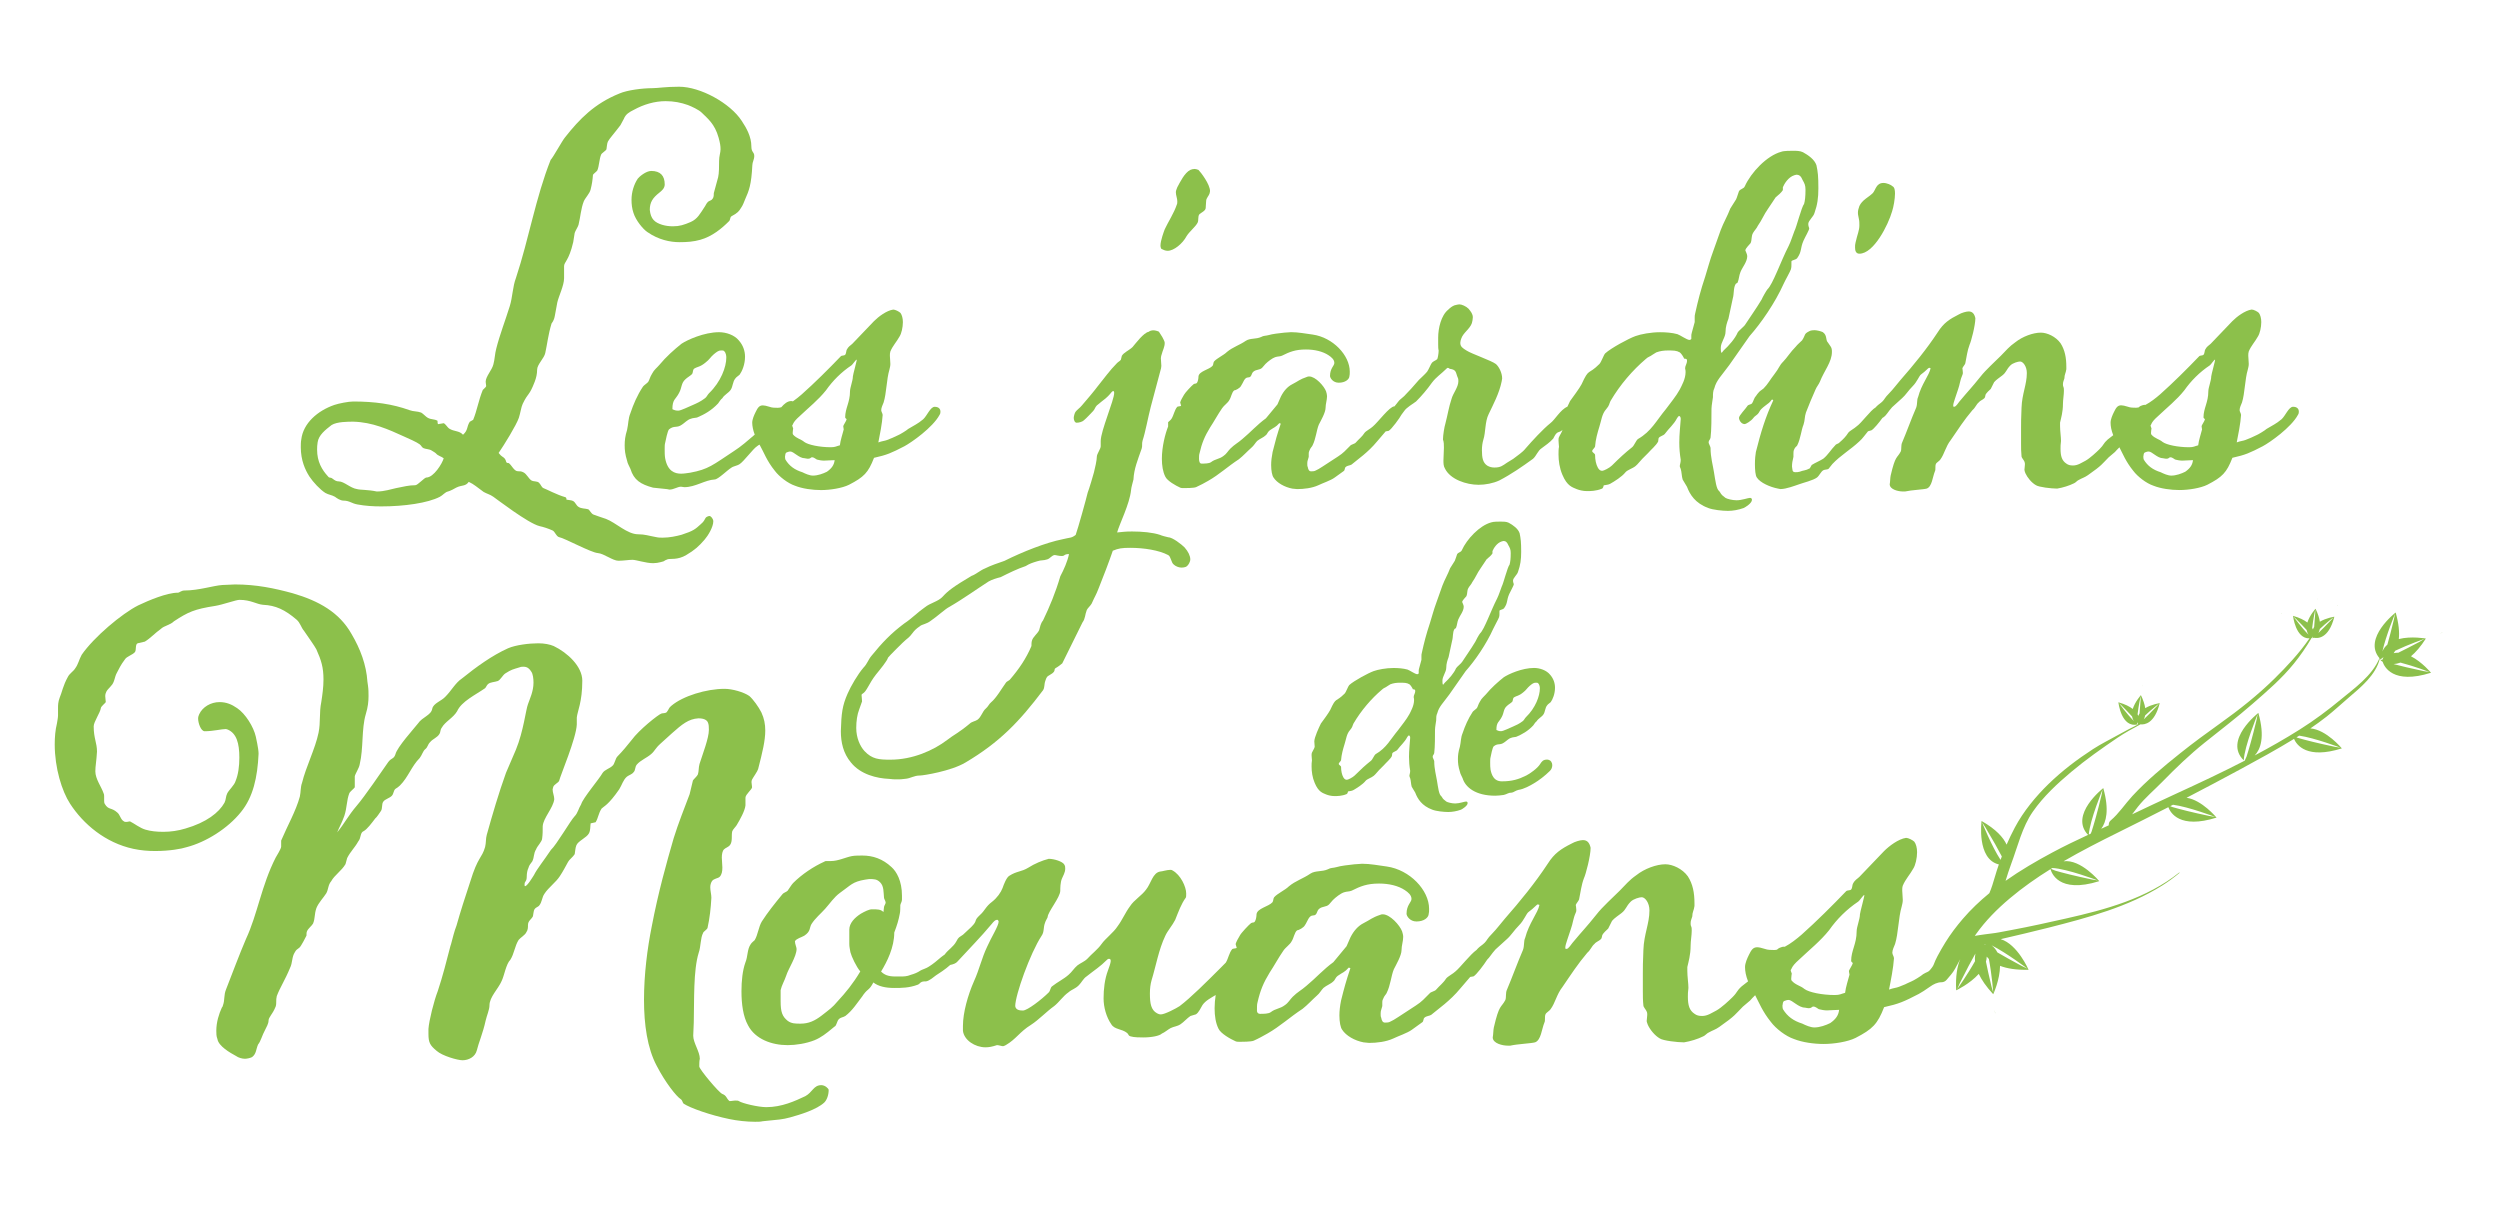
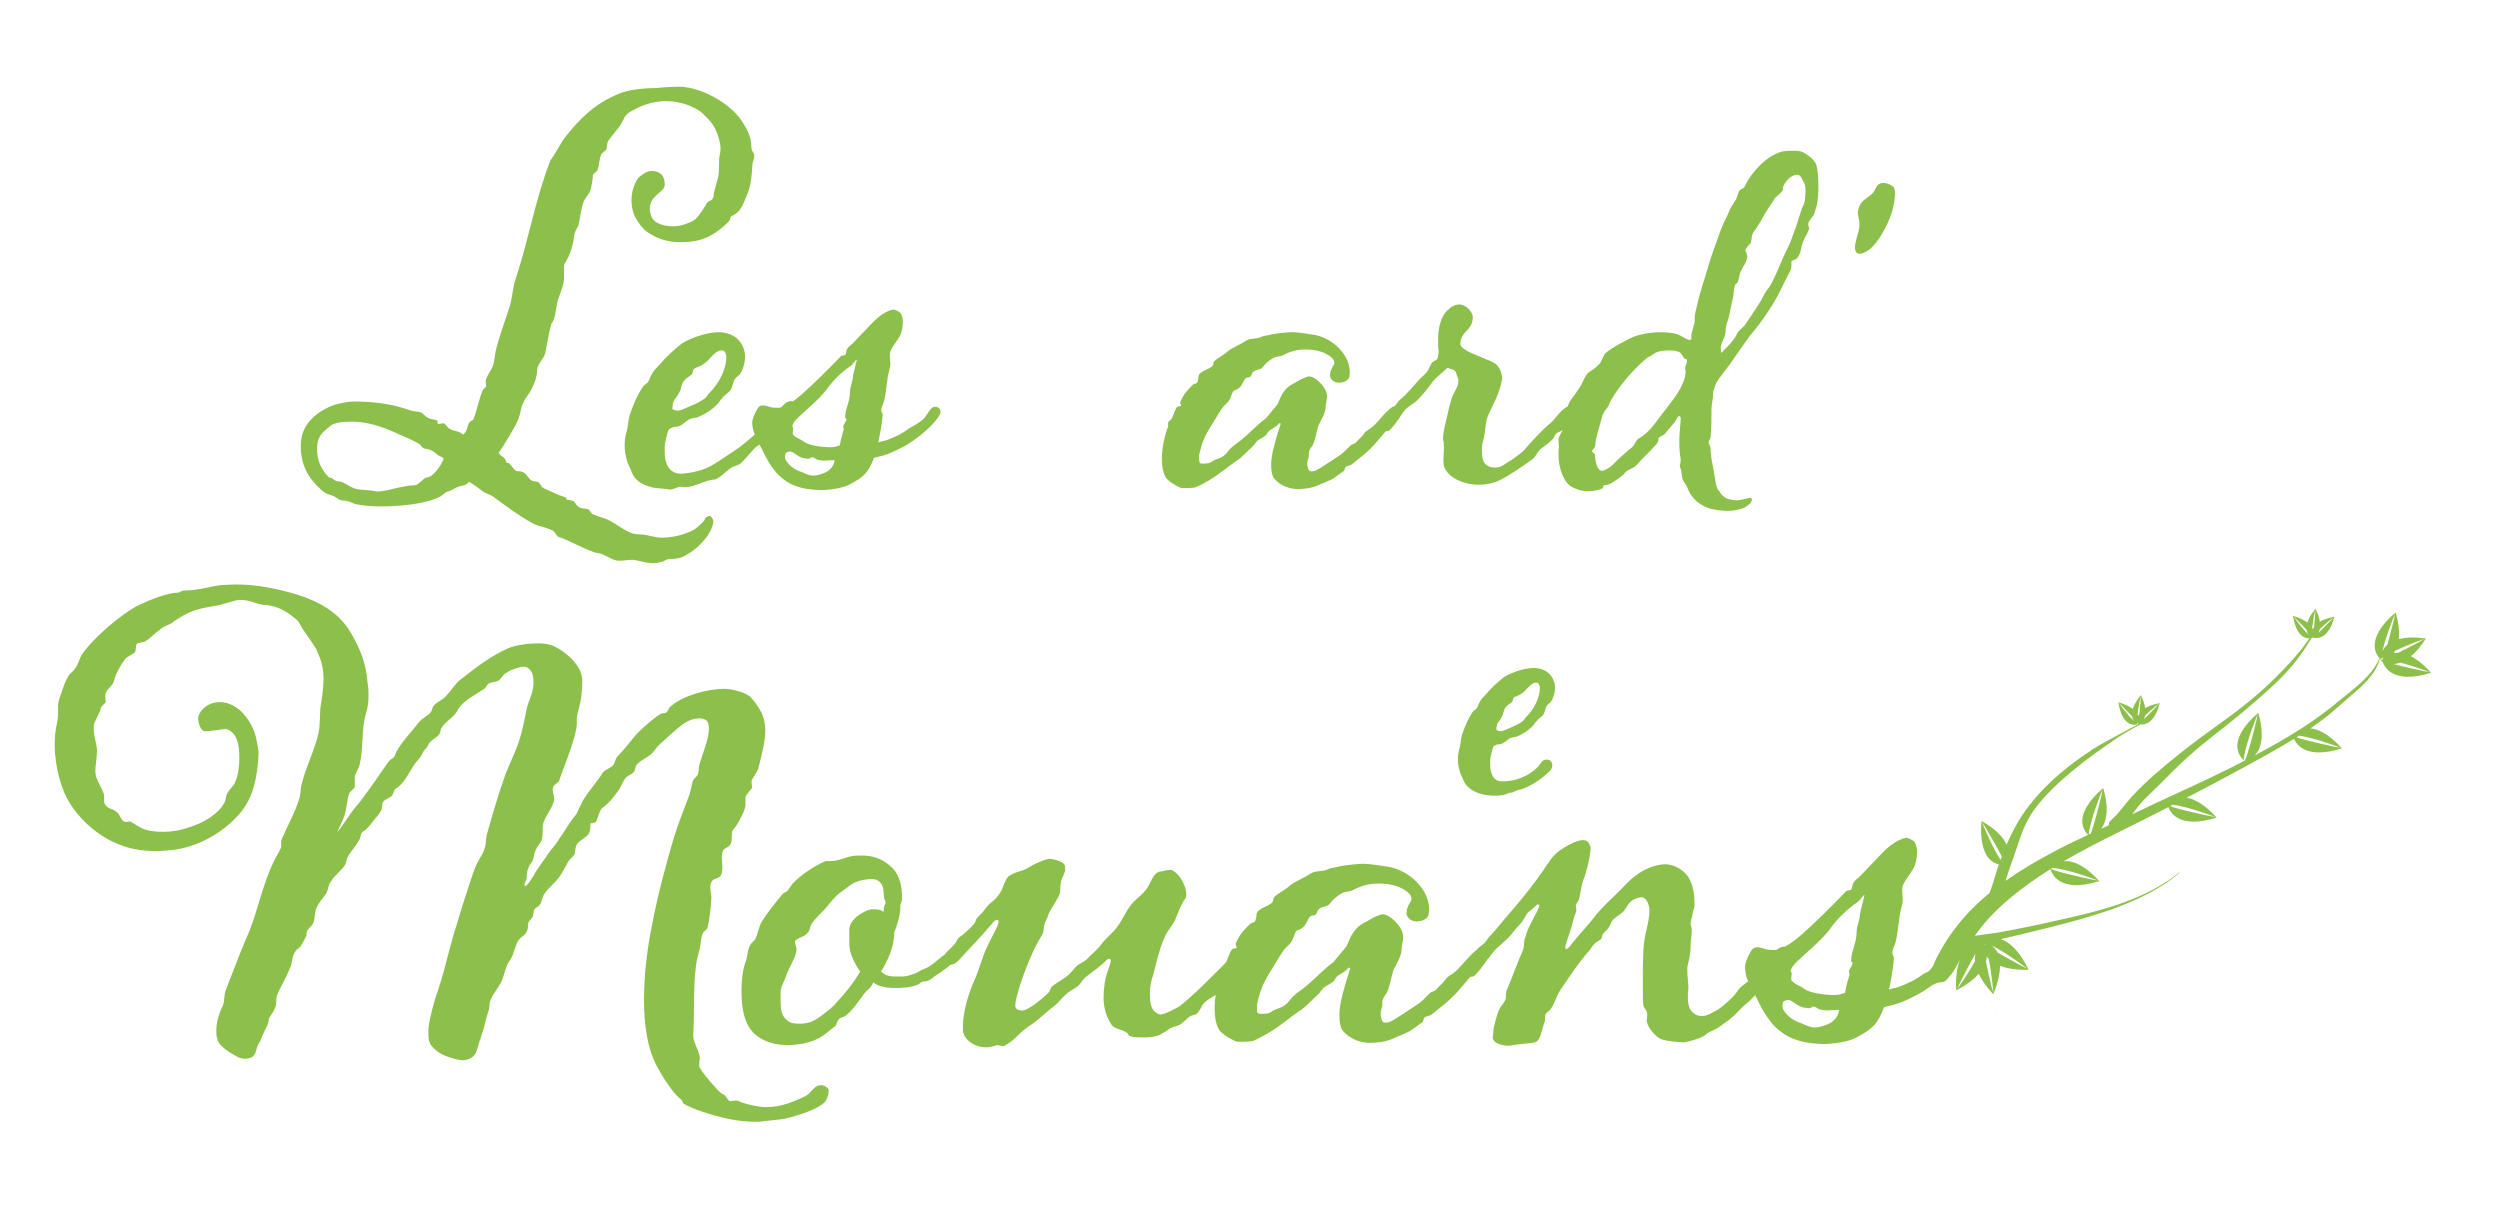
<svg xmlns="http://www.w3.org/2000/svg" version="1.1" x="0px" y="0px" viewBox="0 0 1000 483.79" enable-background="new 0 0 1000 483.79" xml:space="preserve">
  <g>
    <path fill="#8CC04B" d="M130.13,197.17c1.35,0.77,2.5,0.77,3.85,1.54c0.77,0.58,2.12,1.54,3.47,1.54c2.31,0,3.27,1.16,5.58,1.54   c3.08,0.58,6.35,0.77,9.43,0.77c9.24,0,18.68-1.35,23.49-3.85c1.16-0.58,2.12-1.92,3.27-2.12c0.77-0.19,2.7-1.16,3.27-1.54   c2.31-1.16,3.66-0.39,5.01-2.31c2.12,0.96,3.27,2.12,5.97,4.04c1.35,0.77,2.5,0.96,3.85,1.92c1.16,0.77,13.86,10.59,18.48,11.74   c1.73,0.38,3.47,0.96,5.2,1.73c0.96,0.38,1.54,2.5,2.7,2.7c2.12,0.39,12.71,6.16,15.4,6.35c2.5,0.19,5.97,3.08,8.28,3.08   c1.92,0,4.24-0.38,5.58-0.38c1.54,0,5.39,1.35,8.28,1.35c0.96,0,2.31-0.19,2.89-0.39c2.5-0.58,0.77-0.38,2.89-1.16   c0.96-0.38,4.04,0.39,7.51-1.73c3.27-1.92,5.01-3.46,7.32-6.16c1.35-1.54,3.47-5.01,3.47-7.32c0-0.96-0.96-2.12-1.54-2.12   c-0.39,0-1.35,0.39-1.54,0.77c-0.58,0.96-0.58,1.35-1.92,2.5c-2.12,1.93-2.89,2.7-7.7,4.24c-2.12,0.58-4.81,1.16-7.51,1.16   c-0.77,0-1.73,0-2.5-0.19c-3.27-0.58-4.62-1.16-7.32-1.16c-4.43,0-8.86-4.62-12.9-6.16c-2.12-0.77-3.08-0.96-5.01-1.73   c-0.96-0.38-1.54-1.92-2.12-2.12c-1.35-0.38-2.7-0.19-3.85-0.96c-0.96-0.58-1.16-1.73-2.12-2.31c-0.58-0.38-1.73-0.38-2.7-0.58   c0-0.38,0-0.77-0.38-0.96c-3.47-0.96-7.7-3.27-8.86-3.66c-0.77-0.38-0.96-1.35-1.73-2.12c-0.77-0.77-2.12-0.38-3.08-0.96   c-1.16-0.77-1.93-2.7-3.27-3.27c-0.77-0.39-1.35-0.39-2.12-0.39c-1.54,0-2.5-2.5-3.66-3.27c-1.35,0-0.77-0.58-1.54-1.73   c-0.77-0.96-1.16-0.58-2.5-2.31c2.12-3.08,7.12-11.17,8.09-14.06c0.58-1.73,0.96-4.43,1.54-5.58c2.31-4.81,2.5-2.89,4.81-8.86   c0.58-1.54,0.96-3.08,0.96-4.81c0-2.12,2.89-4.62,3.27-6.74c0.77-3.47,1.16-7.32,2.5-11.74c0.19-0.38,0.96-0.96,1.35-3.27l0.96-5.2   c0.58-2.5,2.7-6.74,2.7-9.63v-4.81c0-1.73,1.92-2.12,3.66-9.63l0.58-3.66c0.19-0.77,1.35-2.5,1.54-3.27   c0.77-3.08,0.96-6.55,2.12-9.43c0.58-1.35,2.31-3.08,2.7-4.62c0.58-2.31,0.77-3.66,0.96-5.97c0.19-0.38,1.54-1.35,1.73-1.73   c0.77-1.73,0.77-4.62,1.54-6.35c0.19-0.58,1.93-1.54,2.12-2.12c0.19-0.96,0.19-2.31,0.58-3.08c0.58-1.16,2.7-3.47,5.01-6.55   l1.35-2.5c0.77-1.93,2.12-2.7,4.04-3.66c3.85-2.12,8.28-3.46,12.71-3.46c3.27,0,6.16,0.58,8.86,1.54c1.54,0.58,4.43,1.92,5.58,3.08   c2.31,2.31,5.2,4.43,6.74,10.01c0.58,2.12,0.77,3.27,0.77,4.62c0,1.35-0.58,2.7-0.58,4.62c0,1.93,0,5.01-0.38,6.55l-1.73,6.35   c0,0.58,0,1.54-0.39,2.12c-0.58,0.96-1.16,0.77-1.92,1.35c-0.77,0.77-0.96,1.54-1.54,2.31c-1.54,2.31-2.7,4.62-5.39,5.78   c-2.7,1.16-4.43,1.73-7.12,1.73c-1.54,0-2.89-0.19-4.24-0.58c-3.08-0.96-4.62-2.31-5.01-5.97c0-3.08,1.16-4.81,3.85-6.93   c0.96-0.77,2.12-1.73,2.12-3.27c0-3.47-1.73-5.39-5.39-5.39c-2.12,0-4.81,2.31-5.39,3.08c-1.54,2.31-2.5,5.39-2.5,8.47   c0,1.73,0.19,3.47,0.77,5.2c0.96,3.08,3.85,6.55,5.58,7.7c4.43,3.08,9.05,4.04,12.9,4.04c2.89,0,5.58-0.19,8.28-0.96   c4.81-1.35,8.66-4.62,11.36-7.32c0.77-0.58,0.38-1.73,1.16-2.12c2.5-1.35,2.89-1.92,3.85-3.46c0.58-0.77,1.16-2.31,1.54-3.27   c1.54-3.47,2.5-5.78,2.89-13.67c0-1.16,0.77-2.31,0.77-3.66c0-1.73-1.16-1.35-1.16-3.85c0-3.85-1.93-7.32-3.85-10.2   c-4.62-7.12-16.56-13.67-25.03-13.67c-5.58,0-8.47,0.58-10.78,0.58c-3.85,0-10.01,0.77-13.09,2.12   c-10.01,4.04-15.98,10.2-21.76,17.52c-1.16,1.35-4.81,8.09-5.78,9.05c-5.97,15.02-8.66,31.38-13.86,47.17   c-1.35,3.47-1.35,7.7-2.5,11.36c-1.73,5.58-4.04,11.55-5.39,16.94c-0.58,2.12-0.58,4.24-1.16,6.35c-0.58,2.31-3.08,4.81-3.08,6.93   c0,0.58,0.19,1.16,0.19,1.54c0,0.19,0,0.38-0.19,0.58l-1.16,1.16c-1.73,4.24-2.31,8.28-3.85,11.94l-1.35,0.77   c-1.35,2.12-0.58,3.27-2.7,5.2c-1.54-1.73-3.47-1.16-5.58-2.5c-0.58-0.38-1.35-1.73-2.12-2.12l-2.31,0.38   c-0.19-0.38-0.19-0.96-0.19-1.35c-1.35-0.77-2.31-0.38-3.85-1.16c-0.77-0.38-1.93-1.73-2.7-2.12c-1.54-0.58-3.08-0.38-4.62-0.96   c-6.93-2.5-14.06-3.47-22.53-3.47c-1.92,0-5.78,0.77-7.51,1.35c-6.74,2.31-12.52,7.32-13.29,13.86c-0.19,0.96-0.19,2.12-0.19,3.08   c0,5.2,1.73,9.05,3.46,11.74C125.32,192.93,128.01,195.82,130.13,197.17z M127.05,176.95c0.38-2.89,3.08-5.01,5.58-6.93   c2.12-1.35,6.55-1.35,8.66-1.35c7.7,0.19,14.06,3.08,20.41,5.97c1.35,0.58,5.2,2.31,6.16,3.08c0.77,0.58,0.77,1.16,1.54,1.54   c0.77,0.38,2.5,0.38,3.27,0.96c0.58,0.38,1.35,0.77,1.73,1.16c0.77,0.96,2.12,1.16,3.08,1.93c-0.58,2.12-4.04,7.7-6.93,7.7   c-0.77,0-3.47,3.08-4.43,3.08c-2.7,0-4.62,0.58-7.7,1.16c-1.93,0.39-4.62,1.35-7.7,1.35c-3.66-0.77-6.55-0.58-7.89-0.96   c-2.7-0.39-5.2-3.08-7.32-3.08c-0.96,0-1.54-0.38-2.31-0.96c-1.16-0.96-1.35-0.19-1.93-0.96c-2.5-2.7-4.43-5.97-4.43-10.78   C126.86,178.88,126.86,177.92,127.05,176.95z" />
    <path fill="#8CC04B" d="M301.89,173.86c-2.54,2.2-5.69,4.93-8.3,6.56c-8.47,5.58-10.2,7.32-17.52,8.66   c-1.35,0.19-2.5,0.39-3.66,0.39c-2.5,0-5.39-0.96-6.35-6.16c-0.19-1.16-0.19-2.31-0.19-3.66c0-0.96,0-1.92,0.19-2.5   c0.19-0.96,0.96-4.81,1.54-5.39c2.12-1.73,3.08-0.38,5.2-1.92c0.96-0.58,2.12-1.93,3.46-2.31c0.77-0.39,2.5-0.39,2.7-0.58   c2.7-1.16,5.58-2.7,8.28-5.58c0.38-0.58,1.16-1.73,1.73-2.12c0.58-1.16,2.5-2.12,3.27-3.27c0.96-1.35,0.77-3.27,1.92-4.62   c0.39-0.58,1.16-0.96,1.73-1.54c0.96-1.35,2.12-4.04,2.12-7.12c0-2.31-0.77-4.62-2.5-6.55c-1.73-2.12-5.01-3.27-7.89-3.27   c-5.97,0-12.71,3.08-15.02,4.62c-2.89,2.31-6.16,5.2-8.86,8.47c-0.96,1.16-2.12,1.93-2.89,3.47c-0.96,1.54-0.96,2.31-1.54,3.27   c-0.19,0.39-1.93,1.54-2.12,1.93c-2.31,3.47-3.85,7.12-5.01,10.59c-0.96,2.31-0.77,4.24-1.35,6.74c-0.77,2.5-0.96,4.24-0.96,6.16   c0,1.92,0.19,3.66,0.96,6.16c0.19,1.16,0.96,2.31,1.35,3.27c1.35,4.43,4.04,6.16,9.05,7.51c0.39,0,5.2,0.58,5.58,0.58   c0.39,0,0.58,0.19,0.96,0.19c1.73,0,3.27-1.16,4.62-1.16c0.39,0,0.96,0.19,1.35,0.19c4.43,0,8.28-2.89,12.13-3.08   c1.35,0,5.2-3.85,6.55-4.62c0.96-0.77,2.31-0.77,3.46-1.54c1.73-1.15,5.39-6.16,6.93-7.12c0.33-0.28,0.66-0.48,1-0.66   c0.06,0.09,0.1,0.18,0.16,0.28c1.54,2.7,2.7,6.16,5.97,10.2c1.73,2.31,5.2,5.01,8.09,5.97c2.89,1.16,6.93,1.73,10.4,1.73   c3.66,0,8.47-0.77,11.17-2.12c5.97-3.08,7.7-4.81,10.01-10.78c5.2-1.16,6.93-1.93,12.13-4.62c2.89-1.54,11.36-7.51,14.06-12.51   c0.38-0.58,0.38-0.96,0.38-1.35c0-0.96-0.58-1.93-2.31-1.93c-1.73,0-3.08,3.66-4.62,5.01c-2.31,1.93-3.47,2.31-5.97,3.85   c-0.58,0.58-3.47,2.31-4.04,2.5c-3.47,1.54-0.96,0.58-4.43,1.93c-0.96,0.38-1.92,0.38-3.47,0.96c0.58-2.89,1.54-7.7,1.73-10.97   c0-0.58-0.58-1.35-0.58-1.93c0-0.96,0.58-2.12,0.96-3.08c1.16-3.66,1.16-9.24,2.31-13.09c0.19-0.77,0.39-1.54,0.39-2.31   c0-1.16-0.19-2.31-0.19-3.27c0-0.58,0-1.16,0.19-1.73c0.96-2.31,2.5-3.85,3.66-5.97c0.77-1.16,1.35-3.66,1.35-5.78   c0-1.54-0.39-2.89-0.96-3.66c-0.58-0.58-2.12-1.35-2.89-1.35c-2.7,0.38-5.97,2.89-7.7,4.62l-8.66,9.05   c-0.77,0.77-1.54,0.96-2.31,2.5c-0.19,0.58-0.19,1.54-0.58,1.93c-0.38,0.38-1.35,0.19-1.73,0.58c-4.81,5.01-10.4,10.59-15.6,15.21   c-1.09,0.95-2.32,1.95-3.58,2.83c-0.22-0.08-0.44-0.13-0.65-0.13c-1.49,0-2.81,1.1-3.98,2.48c-0.49,0.13-0.97,0.22-1.42,0.22   c-0.96,0-2.31,0-3.27-0.39c-1.16-0.38-2.12-0.58-2.7-0.58c-1.54,0-2.12,1.16-2.89,2.7c-0.58,1.16-1.35,2.89-1.35,4.24   C300.91,170.43,301.19,172.01,301.89,173.86z M271.65,157.12c1.16-2.12,0.77-3.85,2.5-5.39c0.77-0.77,1.93-1.35,2.7-2.12   c0.39-0.58,0.19-1.54,0.77-2.12c1.54-0.96,2.31-0.58,4.62-2.5c1.54-1.16,1.92-2.12,3.27-3.27c1.16-0.96,1.92-1.54,2.89-1.54   c0.58,0,0.96,0,1.16,0.19c0.96,0.77,0.96,2.31,0.96,2.7c0,3.66-2.12,9.63-6.93,14.25c-0.58,0.58-0.96,1.54-1.54,1.93   c-1.73,1.35-3.47,2.12-4.81,2.7c-1.93,0.77-4.81,2.31-5.97,2.31c-0.96,0-1.54-0.19-2.31-0.58   C268.95,159.62,270.3,159.82,271.65,157.12z M330.76,188.7c-1.54,0.77-3.66,1.54-5.58,1.54c-1.35,0-3.08-0.77-4.24-1.35   c-3.08-0.96-5.2-2.5-6.74-5.01c-0.19-0.39-0.19-1.16-0.19-1.35c0.19-0.58,0-1.16,0.58-1.54c0.58-0.19,0.96-0.39,1.54-0.39   c1.35,0,3.47,2.7,5.78,2.7c0.19,0,0.77,0.19,1.16,0.19c0.19,0,0.77,0,0.96-0.19c0.19,0,0.38-0.39,0.77-0.39   c0.96,0,1.73,0.96,2.12,0.96c0.77,0.19,1.73,0.38,2.7,0.38c1.35,0,2.7-0.19,4.24-0.19C333.64,186,332.68,187.35,330.76,188.7z    M319.97,166.36c3.66-3.47,7.32-6.35,10.4-10.2c2.7-3.85,6.16-7.32,10.2-10.01c0.38-0.19,1.73-2.31,2.12-2.31   c0.19,0-1.54,6.16-1.54,6.74c0,1.73-1.15,4.43-1.15,5.97c0,4.43-1.93,6.74-1.93,10.4c0,0.38,0.58,0.58,0.58,0.77   c-0.19,0.77-1.16,2.12-1.35,2.7c0,0.58,0.19,0.96,0.19,1.35c-0.38,1.54-1.35,4.43-1.54,6.35c-1.54,0.38-1.73,0.77-3.66,0.77   c-4.43,0-9.05-0.96-10.59-2.12c-1.35-1.16-3.08-1.35-4.43-2.89c-0.19-0.19-0.19-0.38-0.19-0.77c0-0.77,0.19-1.54,0.19-1.73   c-0.19-0.58-0.38-0.96-0.38-1.16c0-0.19,0.19-0.19,0.38-0.77C317.66,168.67,318.24,167.9,319.97,166.36z" />
-     <path fill="#8CC04B" d="M467.07,100.32c2.5,0,5.97-2.89,7.51-5.78c1.16-1.92,3.47-3.66,4.43-5.39c0.58-1.16,0-2.5,0.77-3.47   c0.58-0.58,2.5-1.35,2.5-2.5c0-0.96,0.19-2.12,0.19-2.89c0-0.96,1.16-2.12,1.35-2.89c0-0.19,0.19-0.58,0.19-0.96   c0-2.7-3.66-7.51-4.62-8.47c-0.39-0.19-1.16-0.39-1.54-0.39c-0.58,0-1.35,0.19-1.73,0.39c-2.31,1.15-4.04,4.81-5.2,6.93   c-0.19,0.58-0.58,1.35-0.58,1.93c0,1.35,0.58,2.5,0.58,3.66c0,0.58,0,0.96-0.19,1.35c-1.16,3.47-3.47,6.93-4.81,9.82   c-0.38,0.96-1.73,4.62-1.73,6.55c0,0.58,0.19,1.15,0.38,1.35C465.34,99.94,466.11,100.32,467.07,100.32z" />
-     <path fill="#8CC04B" d="M361.75,249.35c-5.2,3.85-9.05,7.89-13.09,12.9c-1.35,1.54-1.73,3.27-3.27,4.81   c-2.31,2.7-5.01,7.32-6.35,10.4c-2.12,4.81-2.5,7.89-2.7,15.02c0,4.43,0.96,8.86,4.04,12.52c3.85,4.81,10.4,6.35,15.21,6.55   c1.16,0.19,2.31,0.19,3.27,0.19c0.96,0,1.93,0,3.08-0.19c2.5-0.19,3.46-1.35,6.16-1.35c1.16,0,12.32-1.73,18.1-5.2   c13.67-8.09,21.56-16.37,31-28.88c0.77-1.16,0.38-2.31,0.96-3.85c0.19-0.39,0.19-0.77,0.58-1.35c0.38-0.77,2.12-1.16,2.89-2.31   c0.38-0.58,0-0.96,0.58-1.35c0.77-0.38,2.31-1.54,2.7-1.92l8.09-16.37c1.16-1.54,0.96-3.08,1.73-5c0.38-0.77,1.35-1.54,1.92-2.5   c1.54-3.47,1.54-2.89,2.89-6.35c1.35-3.27,4.43-11.36,5.58-14.83c2.31-0.96,3.66-1.16,6.93-1.16c5.58,0,11.55,0.96,15.21,2.89   c1.16,0.58,1.16,3.08,2.31,3.85c0.58,0.58,1.93,1.16,2.89,1.16c0.39,0,1.73,0,2.31-0.58c0.58-0.39,1.35-1.73,1.35-2.7   c0-1.35-0.77-3.08-2.31-4.81c-1.16-1.16-4.81-4.04-6.55-4.04c-0.77-0.19-2.5-0.58-3.27-0.96c-2.89-0.96-7.12-1.35-11.17-1.35   c-2.89,0-3.66,0.19-5.97,0.39c0.96-3.47,5.01-11.36,5.58-16.94c0-0.77,0.77-3.47,0.96-4.24c0.19-4.24,1.73-7.89,3.27-12.32   c0.19-0.58,0.19-0.96,0.19-1.54c0-0.58,0-1.16,0.19-1.73c1.16-3.47,2.12-9.05,3.27-13.48l3.85-14.44c0.19-0.58,0.38-1.35,0.38-1.92   c0-0.96-0.19-2.12-0.19-3.08c0-0.58,0.19-1.16,0.38-1.73c0.38-1.54,1.16-2.7,1.16-4.43c0-0.58-0.58-1.54-0.96-2.31l-1.35-2.12   c-0.19-0.19-1.54-0.58-2.12-0.58c-0.77,0-1.54,0.19-1.93,0.58c-2.12,0.38-5.2,4.62-6.55,6.16c-1.16,1.16-3.47,2.12-4.24,3.47   l-0.38,1.54c-0.38,0.58-0.96,0.77-1.54,1.35c-2.89,2.89-5.2,6.16-7.7,9.24c-1.73,2.31-4.04,5.01-6.35,7.7   c-0.58,0.77-2.12,1.93-2.5,2.5c-0.38,0.38-0.77,1.93-0.77,2.5c0,0.77,0.38,1.93,1.16,1.93c0.96,0,2.31-0.38,2.89-0.96   c1.16-0.96,2.89-2.89,3.66-3.66c0.77-0.77,0.77-1.54,1.54-2.31l2.12-1.73c1.92-1.35,3.08-2.7,3.66-3.46   c0.38-0.39,0.58-0.58,0.77-0.58c0.19,0,0.38,0.38,0.38,0.77c0,2.89-5.39,15.21-5.39,19.25v2.12c0,0.96-1.54,3.08-1.54,4.04   c0,1.54-0.77,4.81-1.16,6.35c0,0.19-2.12,7.32-2.5,8.09c-0.58,2.5-3.85,14.25-4.81,16.94c-1.73,1.35-2.12,0.96-5.2,1.73   c-6.74,1.35-15.98,5.01-23.3,8.66c-2.7,0.96-5.2,1.73-7.89,3.08c-1.54,0.58-3.85,2.5-5.2,2.89c-7.51,4.43-9.63,6.16-11.55,8.28   c-1.92,2.12-5.01,2.5-7.32,4.43C367.53,244.54,364.45,247.62,361.75,249.35z M379.66,242.8c5.39-3.08,11.55-7.51,15.79-10.21   c1.35-0.77,3.27-1.35,4.81-1.73c3.47-1.73,6.55-3.27,10.01-4.43c1.54-0.96,2.7-1.35,4.62-1.92c1.73-0.58,2.31-0.19,4.04-0.77   c1.16-0.38,1.73-1.54,2.89-1.73c0.58,0,1.54,0.39,2.89,0.39c1.35,0,0.77-0.77,2.89-0.77c-0.58,2.89-2.12,6.35-3.47,8.86   c-1.92,6.55-4.24,12.13-6.93,17.71c-0.96,1.16-1.16,2.5-1.54,3.85c-0.58,1.35-2.5,2.7-2.89,4.24c-0.19,0.58-0.19,1.54-0.19,2.12   c-2.12,5.01-5.01,9.24-8.66,13.48c-0.39,0.39-1.35,0.77-1.54,1.16c-1.54,2.12-3.85,6.16-5.97,7.9c-0.77,0.58-1.16,1.73-2.12,2.5   c-1.35,1.16-1.73,3.27-3.27,4.43c-0.77,0.58-2.31,0.77-3.08,1.54c-4.62,3.85-6.35,4.43-9.05,6.55c-5.58,4.24-13.86,7.9-22.72,7.9   c-4.62,0-7.32-0.19-10.4-3.47c-1.73-1.92-3.27-5.2-3.27-9.24c0-2.7,0.39-5.39,1.16-7.32l1.16-3.27c0-0.96-0.19-1.92-0.19-2.5   c0-0.39,0.19-0.39,0.39-0.58c1.73-0.96,2.5-4.04,5.39-7.7c1.73-2.12,4.43-5.39,4.81-6.74c0.19-0.39,6.55-6.74,7.12-7.12   c3.27-2.5,2.12-3.08,5.78-5.58c0.77-0.58,2.5-0.77,4.04-1.92C375.04,246.46,378.12,243.57,379.66,242.8z" />
    <path fill="#8CC04B" d="M479.39,150.58c0,0.77-0.19,1.93-0.58,2.5c-0.38,0.58-0.77,0.19-1.35,0.58c-0.77,0.58-3.47,3.46-3.85,4.24   c-0.58,0.96-1.35,2.31-1.54,3.08l0.38,1.35c-0.19,0.19-1.15,0.19-1.54,0.38c-1.16,1.35-1.35,3.27-2.31,4.81   c-0.38,0.58-0.96,0.96-1.35,1.35v1.73c-1.16,2.89-2.5,8.09-2.5,12.9c0,2.7,0.39,5.2,1.35,7.12c0.77,1.73,4.24,3.66,5.97,4.43   c0.38,0.19,0.96,0.19,1.54,0.19c0.77,0,3.85,0,4.81-0.38c1.73-0.77,3.47-1.73,4.81-2.5c4.43-2.5,7.89-5.78,12.32-8.66   c1.73-1.35,3.27-3.08,5.01-4.62c0.96-0.77,1.54-1.92,2.31-2.7c1.16-0.96,2.5-1.35,3.47-2.31c0.58-0.38,0.58-1.16,1.54-1.92   c1.93-1.35,2.31-1.16,3.85-2.89l0.58,0.19c-1.54,4.62-2.12,6.74-3.27,11.36c-0.38,1.93-0.58,3.66-0.58,5.2   c0,2.31,0.39,4.24,0.96,5.01c1.35,2.12,4.43,3.85,7.51,4.43c0.38,0,1.54,0.19,1.93,0.19c2.7,0,5.97-0.39,8.47-1.54   c1.54-0.77,5.01-1.92,6.55-3.08l3.47-2.5c0.77-0.38,0.38-1.35,0.96-1.73c0.58-0.58,1.73-0.58,2.31-0.96   c2.5-2.12,6.55-4.81,10.2-9.24l3.46-4.04l1.16-0.19c1.15-0.57,4.57-5.32,5.18-6.52c0.37-0.45,0.74-0.95,1.17-1.57   c0.77-1.16,3.27-2.7,4.62-3.66c2.31-2.31,4.43-4.81,6.35-7.51c1.73-2.31,3.66-3.47,5.78-5.58c0.19-0.19,0.38-0.39,0.58-0.39   s0.58,0.19,0.77,0.39c2.89,0.38,2.31,1.54,3.27,3.66c0.19,0.38,0.19,0.96,0.19,1.35c0,2.31-2.12,4.81-2.7,6.93   c-1.16,3.47-1.54,6.35-2.5,10.01c-0.38,1.16-0.96,4.62-0.96,6.35c0.38,0.96,0.38,2.12,0.38,3.27c0,1.73-0.19,3.47-0.19,5.01   c0,1.16,0,2.31,0.58,3.27c2.12,4.43,8.66,6.55,13.48,6.55c2.7,0,5.78-0.58,8.28-1.73c4.81-2.5,9.24-5.58,13.48-8.66   c1.35-1.16,1.93-3.27,3.47-4.24c1.54-1.16,3.27-2.31,4.62-3.85c0.38-0.58,0.77-1.73,1.54-2.31c0.58-0.39,1.35-0.39,1.93-0.96   c0.06-0.07,0.13-0.16,0.19-0.24c0,0.02,0,0.03,0,0.05c0,0.58-1.15,2.31-1.35,2.89c-0.19,0.38-0.19,0.77-0.19,1.35   c0,0.96,0.19,1.93,0.19,2.5c-0.19,0.96-0.19,1.92-0.19,3.08c0,2.5,0.39,5.39,1.54,8.09c1.93,4.62,4.04,5.01,5.78,5.78   c0.96,0.38,2.5,0.77,4.04,0.77c1.35,0,3.66,0,5.97-0.96c0.58-0.19,0.58-0.96,0.77-1.35c0.96-0.19,1.73-0.19,2.5-0.58   c1.73-0.96,4.81-2.89,6.16-4.62c0.77-0.96,2.89-1.54,4.04-2.5c0.96-0.77,1.73-1.92,2.7-2.89l2.31-2.31   c1.16-1.35,3.27-3.08,4.04-4.62c0-0.39,0.19-1.16,0.19-1.35c0.38-0.77,1.92-0.96,2.5-1.73c1.54-2.12,3.66-3.85,4.81-6.16   c0.38-0.58,0.58-0.96,0.96-0.96c0.19,0,0.58,0.38,0.58,1.16c-0.19,2.89-0.58,6.16-0.58,9.43c0,2.31,0.19,4.62,0.58,6.93   c0,1.15-0.38,1.92-0.38,2.5c0,0.38,0.19,0.58,0.38,1.16c0.38,1.16,0.38,3.08,0.77,4.24l1.73,2.89c1.16,3.08,3.27,6.55,8.47,8.47   c1.93,0.77,5.78,1.16,7.89,1.16c1.93,0,4.24-0.38,6.35-1.16c0.77-0.38,3.27-1.92,3.27-3.27c0-0.38-0.19-0.77-0.77-0.77   c-0.77,0-3.27,0.96-5.39,0.96c-1.73,0-3.85-0.58-4.43-0.96c-2.31-1.73-1.54-1.54-2.5-2.7c-1.16-0.77-1.54-4.24-2.12-7.7   c-0.38-2.5-1.35-5.78-1.35-9.63c0-0.38-0.77-1.73-0.77-2.12c0-0.96,0.58-0.96,0.77-1.93c0.38-2.89,0.38-8.47,0.38-11.55   c0-1.35,0.58-4.24,0.58-4.62c0-1.35,0-2.5,0.58-3.66c0.77-3.08,2.89-5.01,5.97-9.24l8.09-11.55c4.62-5.2,10.2-13.28,13.67-20.99   c0.39-0.96,2.7-5.01,2.89-5.78c0.19-0.58,0.19-1.16,0.19-1.73v-1.35c0-0.58,1.73-0.58,2.31-1.35c1.92-2.7,1.16-3.85,2.5-6.93   c0.77-1.73,2.31-4.24,2.31-5.01c0-0.19-0.38-0.77-0.38-1.73c0-1.35,2.12-2.89,2.5-4.43c1.16-3.27,1.54-5.97,1.54-9.82   c0-4.81-0.19-6.55-0.77-9.24c-0.77-2.31-3.27-4.04-5.39-5.2c-1.16-0.58-2.7-0.58-4.04-0.58c-0.96,0-3.66,0-4.62,0.39   c-5.78,1.54-12.13,8.28-14.63,13.86c-0.38,0.96-1.73,0.96-2.31,1.92c-0.38,0.96-0.77,2.5-1.16,3.27l-2.31,3.66   c-1.16,3.08-2.7,5.58-3.85,8.66l-3.08,8.66c-1.16,3.08-2.12,6.74-3.08,9.82c-1.92,5.78-2.89,9.63-4.04,14.83   c-0.19,0.58-0.19,1.16-0.19,1.73v1.73l-1.16,4.24c-0.19,0.58-0.19,0.96-0.19,1.35v1.16c-0.19,0.19-0.38,0.38-0.77,0.38   c-0.96,0-3.66-1.92-4.81-2.31c-2.12-0.58-4.62-0.77-6.93-0.77c-3.66,0-7.7,0.77-9.82,1.54c-2.7,0.96-9.82,4.81-12.13,6.93   c-0.58,0.58-1.54,3.46-2.31,4.24c-4.62,4.62-4.04,1.35-7.12,8.09c-0.77,1.54-3.66,5.39-4.62,6.74c-0.27,0.54-0.65,1.34-1.06,2.24   c-2.78,1.16-5.02,5.3-6.84,6.62c-2.89,2.31-7.32,7.12-9.82,10.01c-1.35,1.73-3.08,2.7-5.01,4.24l-2.5,1.54   c-1.73,1.16-2.5,1.93-5.01,1.93c-0.96,0-1.93-0.19-2.89-0.77c-1.73-1.16-2.12-3.08-2.12-6.16c0-1.54,0.19-2.89,0.58-4.24   c0.96-2.89,0.58-7.12,2.12-10.2c1.73-3.66,4.24-8.28,5.2-13.09c0-0.39,0.19-0.77,0.19-1.16c0-2.31-1.35-4.81-2.5-5.78   c-1.73-1.35-9.63-4.04-11.74-5.39c-1.54-0.96-2.5-1.54-2.5-3.08c0-0.58,0.19-1.16,0.39-1.73c0.77-2.31,3.46-3.85,4.24-6.16   c0.19-0.77,0.38-1.54,0.38-2.31c0-1.35-0.77-2.31-1.73-3.47c-0.96-0.96-2.7-1.73-3.66-1.73c-0.19,0-1.35,0.19-1.93,0.38   c-0.96,0.38-1.73,0.96-2.5,1.73c-2.89,2.31-4.04,7.51-4.04,11.17v2.7c0,0.96,0,1.73,0.19,2.5c0,1.16-0.39,3.27-0.58,3.46   c-0.96,0.77-1.73,0.77-2.31,1.73c-0.19,0.19-1.16,2.5-1.73,3.27c-0.96,1.16-2.12,2.12-3.27,3.27c-2.12,2.5-4.24,4.81-5.97,6.55   c-0.77,0.77-1.73,1.35-2.12,1.92c-0.59,0.79-1.14,1.48-1.68,2.12c-0.02,0-0.03,0-0.05,0c-1.92,0-6.55,6.35-8.66,8.09   c-0.77,0.77-2.7,1.73-3.27,2.5c-0.96,1.54-2.31,2.5-3.47,3.85c-0.39,0.58-1.93,0.77-2.31,1.35c-1.73,1.73-2.7,2.89-4.81,4.24   c-5.97,3.85-7.51,5.01-8.86,5.58c-0.58,0.38-1.35,0.38-1.92,0.38c-0.77,0-1.16-0.58-1.35-1.73c-0.19-0.38-0.19-0.77-0.19-1.35   c0-1.16,0.19-1.16,0.58-2.7v-1.16c0-0.39,0-0.77,0.19-1.16c0.58-1.54,1.16-1.73,1.35-2.31c1.35-2.7,1.54-5.97,2.5-8.28   c0.77-1.54,2.7-4.81,2.7-6.74c0-1.54,0.58-3.08,0.58-4.62c0-0.58-0.19-1.35-0.38-1.93c-0.77-2.12-4.24-5.97-6.74-5.97   c-0.38,0-0.58,0-0.96,0.19c-2.89,0.96-3.47,1.73-5.78,2.89c-1.93,0.96-3.47,2.7-4.62,5.01l-1.35,3.08l-4.62,5.58   c-3.47,2.5-6.16,5.58-9.43,8.28c-1.73,1.54-3.08,2.12-4.81,3.85c-0.96,0.96-1.54,2.12-2.7,2.89c-1.73,1.35-3.27,1.16-5.01,2.5   c-0.77,0.58-2.5,0.58-3.85,0.58c-0.77,0-0.96-1.16-0.96-1.93c0-0.77,0-1.54,0.19-2.12c0.96-4.24,2.12-6.93,4.24-10.4   c1.54-2.31,3.08-5.2,4.81-7.7c0.77-1.16,2.31-2.12,2.89-3.27c0.77-1.16,0.96-3.08,1.93-3.85c0.58,0,2.31-0.96,2.7-1.73   c0.96-1.35,1.35-3.47,2.89-3.47c1.54,0,1.16-1.54,2.12-2.31c1.16-0.96,2.5-0.58,3.47-1.54l1.35-1.54c0.96-0.96,2.7-2.31,3.85-2.7   c1.16-0.39,1.73-0.19,2.7-0.58c3.08-1.54,5.39-2.5,9.63-2.5c3.47,0,6.74,0.77,9.05,2.31c1.16,0.77,2.31,1.73,2.31,3.08   c0,1.16-1.73,2.12-1.73,5.2c0,0.77,1.16,2.7,3.47,2.7c2.7,0,4.04-1.35,4.24-2.31c0.19-0.77,0.19-1.35,0.19-2.12   c0-6.55-6.74-13.67-14.83-14.83c-2.89-0.38-5.78-0.96-8.66-0.96c-0.77,0-1.73,0.19-2.7,0.19c-1.93,0.19-5.01,0.58-6.16,0.96   c-1.35,0.38-2.12,0.19-3.08,0.77c-2.12,0.96-4.43,0.39-6.16,1.54c-2.5,1.73-5.2,2.5-7.51,4.43c-1.35,1.35-4.04,2.5-5.2,3.85   c-0.38,0.58-0.19,1.16-0.58,1.73C483.63,147.88,479.59,148.46,479.39,150.58z M690.22,132.67c0-1.93,0.58-3.66,1.16-5.2l1.73-8.09   c0.58-1.93,0.19-4.24,1.16-5.78c0-0.19,0.77-0.38,0.77-0.58c0.58-1.35,0.58-2.89,1.16-4.24c0.77-1.93,2.7-4.04,2.7-6.35   c0-0.77-0.77-2.12-0.77-2.31c0.19-0.96,1.54-2.12,2.12-2.89c0.58-1.35,0.19-2.7,0.96-4.04c0.39-0.77,1.54-1.92,1.93-2.89   c1.54-2.12,2.5-4.62,4.04-6.74l3.08-4.62c0.96-0.77,2.31-1.93,2.89-2.89v-1.16c0.58-1.35,2.12-4.04,4.62-4.81   c0.19,0,0.58-0.19,0.77-0.19c1.35,0,1.93,0.77,2.5,2.12c0.77,1.35,1.16,2.12,1.16,3.85c0,2.7-0.19,4.43-0.58,5.78   c-0.96,0.96-3.08,9.43-3.85,10.78c-0.77,1.92-1.35,4.04-2.31,5.97c-3.08,5.97-6.35,15.4-8.47,17.33c-0.38,0.39-2.12,3.47-2.31,4.04   c-2.31,3.85-4.04,6.16-6.55,10.01c-0.38,0.77-2.7,2.5-3.08,3.27c-0.96,2.31-3.46,5.2-5.58,7.12c-0.19,0.19-0.77,0.96-0.77,0.96   c-0.39,0-0.39-1.35-0.39-1.93C688.3,136.9,690.22,134.98,690.22,132.67z M638.04,178.49c0.19-2.7,0.96-5.39,1.73-7.89   c0.77-2.31,0.96-5.01,2.7-6.93c1.35-1.54,1.16-2.12,1.73-3.27c3.85-6.55,8.86-12.32,14.06-16.75c0.96-0.96,1.73-0.96,2.7-1.73   l1.54-0.96c1.54-0.58,3.08-0.77,4.62-0.77c2.31,0,3.47,0,4.81,0.77c0.58,0.39,1.54,1.93,1.73,2.5c0.39,0,0.58,0,0.96,0.19   c0.19,0.19,0.19,0.58,0.19,0.77c0,0.96-0.77,1.93-0.77,2.89c0.19,0.77,0.19,1.16,0.19,1.54c0,2.7-1.54,5.39-2.31,6.93   c-1.35,2.5-3.85,5.58-5.58,7.89c-3.85,4.62-5.78,8.86-11.17,11.94c-0.77,0.58-1.54,2.7-2.31,3.27c-2.7,2.12-5.2,4.43-8.09,7.32   c-0.96,0.96-3.27,2.12-3.85,2.12c-0.58,0-1.16-0.19-1.73-1.16c-0.77-1.35-1.16-3.27-1.16-5.2c0-0.58-1.16-0.96-1.16-1.54   C636.89,179.84,638.04,179.07,638.04,178.49z" />
    <path fill="#8CC04B" d="M743.75,101.48c5.78,0,11.55-11.55,13.09-16.94c0.58-1.73,1.16-5.01,1.16-7.12c0-1.35-0.19-2.5-0.96-2.89   c-0.58-0.58-2.31-1.35-3.66-1.35c-2.89,0-3.08,2.7-4.24,4.04c-1.73,1.73-4.24,2.7-5.39,5.2c-0.38,1.16-0.58,1.73-0.58,2.7   c0,0.77,0.19,1.35,0.39,2.5c0.19,0.77,0.19,1.73,0.19,2.5c0,2.12-0.77,3.47-1.54,6.93c-0.19,0.77-0.19,1.16-0.19,1.92   C742.01,100.32,742.4,101.48,743.75,101.48z" />
-     <path fill="#8CC04B" d="M723.72,132.48c-2.31,1.16-1.35,1.35-2.89,3.66c-0.77,0.77-1.92,1.73-2.5,2.5   c-2.12,2.12-3.66,4.62-5.01,5.97c-1.73,1.73-1.54,2.5-3.66,5.2c-1.54,1.93-2.5,3.85-4.24,5.58c-0.39,0.39-1.16,0.77-1.73,1.35   c-0.58,0.58-0.96,1.16-1.35,1.73c-0.77,0.77-0.96,2.12-1.54,2.89c-0.58,0.58-1.54,0.38-1.93,1.16c-0.58,0.96-3.27,3.66-3.27,4.62   c0,0.77,0.77,2.5,2.31,2.5c0.38,0,2.5-1.16,3.47-2.5c0.38-0.58,1.16-0.96,1.73-1.54c0.58-0.58,0.77-1.35,1.35-1.92   c0.96-0.96,2.12-1.73,3.08-2.5c0.96-0.77,0.96-1.35,1.35-1.35c0.19,0,0.39,0.19,0.39,0.38c-3.08,6.55-5.01,12.9-6.93,20.6   c-0.19,0.96-0.38,2.89-0.38,4.81c0,2.31,0.19,4.62,0.77,5.39c1.35,2.12,5.39,3.85,8.47,4.43c0.39,0,0.58,0.19,0.96,0.19   c2.31,0,5.78-1.35,7.51-1.93c1.54-0.58,5.58-1.54,7.12-2.7c0.96-0.77,1.54-2.31,2.5-2.89c0.77-0.38,1.54-0.19,2.12-0.58l1.54-1.93   c3.27-3.46,7.32-5.78,10.78-9.05c1.35-1.16,2.31-2.7,3.47-4.04l1.35-0.38c0.9-0.45,3.18-3.21,4.42-4.97   c0.14-0.07,0.29-0.13,0.39-0.23c1.35-0.96,1.73-2.12,3.47-4.04l4.04-3.66c1.35-1.16,2.5-3.08,4.24-4.81   c1.73-1.73,2.5-4.04,3.27-4.62c2.12-1.54,2.7-2.5,3.27-2.7c0.19,0,0.38,0.19,0.58,0.19c-0.58,2.89-3.66,6.35-5.01,11.55   c-0.58,1.16-0.19,2.7-0.77,4.24c-1.93,4.43-3.85,9.82-5.58,13.86c-0.58,1.16-0.19,2.7-0.58,3.66c-1.54,2.89-2.12,1.35-4.04,9.63   c-0.19,0.77-0.19,2.7-0.38,3.47c0,2.12,3.47,2.89,5.2,2.89h0.96c2.5-0.58,7.32-0.77,8.66-1.16c2.12-0.77,2.31-4.62,3.27-6.93   c0.19-0.38,0.19-0.77,0.19-1.35c0-0.58,0-1.16,0.19-1.54c0.19-0.58,1.35-1.15,1.73-1.73c1.73-2.31,2.12-5.2,4.24-7.89   c2.89-4.24,5.39-8.09,8.66-11.94c1.16-0.96,1.54-2.31,2.5-3.08c0.58-0.77,1.54-0.96,2.31-1.73c0.19-0.19,0.38-0.96,0.38-1.16   c0-0.19,0.19-0.77,2.12-2.5l1.35-2.7c0.77-0.96,2.31-1.93,3.27-2.7c1.73-1.35,1.54-2.31,3.27-4.04c0.96-0.96,3.08-1.54,3.85-1.54   c1.16,0,2.7,1.92,2.7,4.62c0,4.62-1.93,8.28-2.12,13.86c-0.19,4.04-0.19,6.35-0.19,8.28v6.16c0,1.54,0,3.27,0.19,5.01   c0,0.58,0.96,1.54,1.16,2.12c0.19,0.38,0.19,0.77,0.19,1.16c0,0.77-0.19,1.54-0.19,2.12c0,0.39,0.19,0.77,0.38,1.35   c0.77,1.73,2.5,3.85,4.24,4.81c1.16,0.77,6.16,1.35,8.47,1.35c2.31-0.38,4.81-1.16,6.74-2.12c0.58-0.19,1.35-1.16,1.93-1.35   c1.35-0.77,2.31-0.96,3.66-1.92c5.78-4.04,5.58-4.43,8.28-7.12l2.5-2.12c0.43-0.51,1.06-1.15,1.79-1.88   c1.34,2.57,2.57,5.74,5.53,9.39c1.73,2.31,5.2,5.01,8.09,5.97c2.89,1.16,6.93,1.73,10.4,1.73c3.66,0,8.47-0.77,11.17-2.12   c5.97-3.08,7.7-4.81,10.01-10.78c5.2-1.16,6.93-1.93,12.13-4.62c2.89-1.54,11.36-7.51,14.06-12.51c0.38-0.58,0.38-0.96,0.38-1.35   c0-0.96-0.58-1.93-2.31-1.93c-1.73,0-3.08,3.66-4.62,5.01c-2.31,1.93-3.46,2.31-5.97,3.85c-0.58,0.58-3.47,2.31-4.04,2.5   c-3.47,1.54-0.96,0.58-4.43,1.93c-0.96,0.38-1.92,0.38-3.47,0.96c0.58-2.89,1.54-7.7,1.73-10.97c0-0.58-0.58-1.35-0.58-1.93   c0-0.96,0.58-2.12,0.96-3.08c1.15-3.66,1.15-9.24,2.31-13.09c0.19-0.77,0.39-1.54,0.39-2.31c0-1.16-0.19-2.31-0.19-3.27   c0-0.58,0-1.16,0.19-1.73c0.96-2.31,2.5-3.85,3.66-5.97c0.77-1.16,1.35-3.66,1.35-5.78c0-1.54-0.39-2.89-0.96-3.66   c-0.58-0.58-2.12-1.35-2.89-1.35c-2.7,0.38-5.97,2.89-7.7,4.62l-8.66,9.05c-0.77,0.77-1.54,0.96-2.31,2.5   c-0.19,0.58-0.19,1.54-0.58,1.93c-0.38,0.38-1.35,0.19-1.73,0.58c-4.81,5.01-10.4,10.59-15.6,15.21c-1.76,1.53-3.88,3.19-5.92,4.26   c-0.18-0.02-0.35-0.02-0.44-0.02c-0.38,0-0.77,0.19-1.35,0.38c-0.23,0.06-0.56,0.3-0.96,0.66c-0.33,0.06-0.66,0.11-0.97,0.11   c-0.96,0-2.31,0-3.27-0.39c-1.16-0.38-2.12-0.58-2.7-0.58c-1.54,0-2.12,1.16-2.89,2.7c-0.58,1.16-1.35,2.89-1.35,4.24   c0,1.42,0.3,3.07,1.06,5.02l-2.21,1.72c-1.92,1.73-1.35,1.93-3.27,3.85c-1.16,1.16-3.85,3.66-5.58,4.62   c-1.54,0.77-3.08,1.92-5.01,1.92c-1.16,0-1.93-0.19-2.7-0.77c-1.73-1.16-2.31-2.89-2.31-5.97c0-0.77,0-1.73,0.19-3.08   c0-1.54-0.38-4.04-0.38-5.97v-1.35c0.38-1.73,1.16-4.24,1.16-7.51c0-1.54,0.38-3.66,0.38-5.2c0-0.58,0-1.16-0.19-1.54   c-0.19-0.38-0.19-0.77-0.19-1.15c0-0.96,0.38-1.54,0.58-2.31c0-1.54,0.58-2.12,0.77-3.66v-0.96c0-3.66-0.58-6.74-2.31-9.43   c-1.93-2.7-5.39-4.24-7.89-4.24c-3.08,0-7.32,1.54-10.2,3.85c-2.5,1.73-3.66,3.27-5.78,5.39c-2.31,2.31-6.16,5.78-8.09,8.28   c-3.85,4.81-4.62,5.39-8.47,10.01c-1.54,2.12-1.73,2.12-2.31,2.12c-0.19,0-0.19-0.38-0.19-0.58c0-0.96,1.16-3.85,1.93-6.35   c0.77-2.12,0.77-3.66,1.73-5.78c0.19-0.38,0.19-0.58,0.19-0.96c0-0.77-0.19-1.54-0.19-1.73c0.19-0.58,0.96-1.35,1.16-1.93   c0.58-2.7,0.77-5.01,1.73-7.51c0.58-1.16,2.31-7.7,2.31-10.59c-0.39-1.73-1.16-2.7-2.7-2.7c-0.96,0-2.89,0.58-3.85,1.16   c-3.85,1.93-6.16,3.47-8.47,7.12c-4.43,6.74-9.63,13.09-15.02,19.25c-1.35,1.54-2.89,3.66-4.43,5.2c-1.92,1.93-1.73,2.31-2.7,3.27   c-0.77,0.77-1.54,1.16-2.31,1.93c-0.14,0.14-0.27,0.3-0.4,0.45c-2.13,1.2-5.65,6.28-7.68,7.63c-0.77,0.77-2.7,1.73-3.27,2.5   c-0.96,1.54-2.12,2.7-3.47,3.85c-0.38,0.58-1.35,0.58-1.73,1.16c-1.73,1.73-2.89,3.85-4.81,5.39c-1.54,0.96-3.08,1.54-4.62,2.5   l-0.77,1.35c-1.73,0.96-2.7,0.77-4.04,1.35c-0.58,0.19-1.16,0.19-1.73,0.19c-0.58,0-1.16-0.19-1.16-0.96   c0-0.38-0.19-0.77-0.19-1.35c0-1.16,0.19-2.31,0.58-3.85v-1.16c0-0.39,0-1.16,0.19-1.54c0.58-1.54,1.16-1.35,1.35-1.92   c1.35-2.7,1.54-5.97,2.5-8.28c0.58-1.73,0.38-3.08,0.96-4.81c1.16-3.08,2.5-6.16,3.85-9.24c0.38-0.96,1.35-2.12,1.73-3.08   c1.73-4.43,4.81-7.89,4.81-11.94c0-0.58,0-0.96-0.19-1.54c-0.19-0.58-1.16-1.73-1.35-2.12c-1.16-1.16-0.19-2.89-2.12-4.24   c-0.77-0.39-2.5-0.77-3.27-0.77C725.46,132.09,724.3,132.09,723.72,132.48z M874.09,188.7c-1.54,0.77-3.66,1.54-5.58,1.54   c-1.35,0-3.08-0.77-4.24-1.35c-3.08-0.96-5.2-2.5-6.74-5.01c-0.19-0.39-0.19-1.16-0.19-1.35c0.19-0.58,0-1.16,0.58-1.54   c0.58-0.19,0.96-0.39,1.54-0.39c1.35,0,3.47,2.7,5.78,2.7c0.19,0,0.77,0.19,1.16,0.19c0.19,0,0.77,0,0.96-0.19   c0.19,0,0.38-0.39,0.77-0.39c0.96,0,1.73,0.96,2.12,0.96c0.77,0.19,1.73,0.38,2.7,0.38c1.35,0,2.7-0.19,4.24-0.19   C876.98,186,876.02,187.35,874.09,188.7z M860.61,169.44c0.38-0.77,0.96-1.54,2.7-3.08c3.66-3.47,7.32-6.35,10.4-10.2   c2.7-3.85,6.16-7.32,10.2-10.01c0.38-0.19,1.73-2.31,2.12-2.31c0.19,0-1.54,6.16-1.54,6.74c0,1.73-1.16,4.43-1.16,5.97   c0,4.43-1.93,6.74-1.93,10.4c0,0.38,0.58,0.58,0.58,0.77c-0.19,0.77-1.16,2.12-1.35,2.7c0,0.58,0.19,0.96,0.19,1.35   c-0.38,1.54-1.35,4.43-1.54,6.35c-1.54,0.38-1.73,0.77-3.66,0.77c-4.43,0-9.05-0.96-10.59-2.12c-1.35-1.16-3.08-1.35-4.43-2.89   c-0.19-0.19-0.19-0.38-0.19-0.77c0-0.77,0.19-1.54,0.19-1.73c-0.19-0.58-0.38-0.96-0.38-1.16   C860.23,170.02,860.42,170.02,860.61,169.44z" />
-     <path fill="#8CC04B" d="M564.07,311.29c0.31,0.93,0.31,2.49,0.62,3.42l1.4,2.33c0.93,2.49,2.64,5.28,6.83,6.83   c1.55,0.62,4.66,0.93,6.37,0.93c1.55,0,3.42-0.31,5.12-0.93c0.62-0.31,2.64-1.55,2.64-2.64c0-0.31-0.16-0.62-0.62-0.62   c-0.62,0-2.64,0.78-4.35,0.78c-1.4,0-3.11-0.47-3.57-0.78c-1.86-1.4-1.24-1.24-2.02-2.17c-0.93-0.62-1.24-3.42-1.71-6.21   c-0.31-2.02-1.09-4.66-1.09-7.76c0-0.31-0.62-1.4-0.62-1.71c0-0.78,0.47-0.78,0.62-1.55c0.31-2.33,0.31-6.83,0.31-9.32   c0-1.09,0.47-3.42,0.47-3.73c0-1.09,0-2.02,0.47-2.95c0.62-2.49,2.33-4.04,4.81-7.45l6.52-9.32c3.73-4.19,8.23-10.71,11.03-16.93   c0.31-0.78,2.17-4.04,2.33-4.66c0.15-0.47,0.15-0.93,0.15-1.4v-1.09c0-0.47,1.4-0.47,1.86-1.09c1.55-2.17,0.93-3.11,2.02-5.59   c0.62-1.4,1.86-3.42,1.86-4.04c0-0.16-0.31-0.62-0.31-1.4c0-1.09,1.71-2.33,2.02-3.57c0.93-2.64,1.24-4.81,1.24-7.92   c0-3.88-0.16-5.28-0.62-7.45c-0.62-1.86-2.64-3.26-4.35-4.19c-0.93-0.47-2.17-0.47-3.26-0.47c-0.78,0-2.95,0-3.73,0.31   c-4.66,1.24-9.78,6.68-11.8,11.18c-0.31,0.78-1.4,0.78-1.86,1.55c-0.31,0.78-0.62,2.02-0.93,2.64l-1.86,2.95   c-0.93,2.48-2.17,4.5-3.11,6.99l-2.48,6.99c-0.93,2.49-1.71,5.44-2.48,7.92c-1.55,4.66-2.33,7.76-3.26,11.96   c-0.16,0.47-0.16,0.93-0.16,1.4v1.4l-0.93,3.42c-0.16,0.47-0.16,0.78-0.16,1.09v0.93c-0.15,0.15-0.31,0.31-0.62,0.31   c-0.78,0-2.95-1.55-3.88-1.86c-1.71-0.47-3.73-0.62-5.59-0.62c-2.95,0-6.21,0.62-7.92,1.24c-2.17,0.78-7.92,3.88-9.78,5.59   c-0.47,0.47-1.24,2.79-1.86,3.42c-3.73,3.73-3.26,1.09-5.74,6.52c-0.62,1.24-2.95,4.35-3.73,5.43c-0.78,1.55-2.64,5.59-2.64,7.14   c0,0.93,0.15,1.24,0.15,2.17c0,0.47-0.93,1.86-1.09,2.33c-0.15,0.31-0.15,0.62-0.15,1.09c0,0.78,0.15,1.55,0.15,2.02   c-0.15,0.78-0.15,1.55-0.15,2.48c0,2.02,0.31,4.35,1.24,6.52c1.55,3.73,3.26,4.04,4.66,4.66c0.78,0.31,2.02,0.62,3.26,0.62   c1.09,0,2.95,0,4.81-0.78c0.47-0.16,0.47-0.78,0.62-1.09c0.78-0.15,1.4-0.15,2.02-0.47c1.4-0.78,3.88-2.33,4.97-3.73   c0.62-0.78,2.33-1.24,3.26-2.02c0.78-0.62,1.4-1.55,2.17-2.33l1.86-1.86c0.93-1.09,2.64-2.48,3.26-3.73c0-0.31,0.16-0.93,0.16-1.09   c0.31-0.62,1.55-0.78,2.02-1.4c1.24-1.71,2.95-3.11,3.88-4.97c0.31-0.47,0.47-0.78,0.78-0.78c0.15,0,0.47,0.31,0.47,0.93   c-0.15,2.33-0.47,4.97-0.47,7.61c0,1.86,0.15,3.73,0.47,5.59c0,0.93-0.31,1.55-0.31,2.02   C563.76,310.67,563.91,310.82,564.07,311.29z M578.51,267.03c0-1.55,0.47-2.95,0.93-4.19l1.4-6.52c0.47-1.55,0.16-3.42,0.93-4.66   c0-0.16,0.62-0.31,0.62-0.47c0.47-1.09,0.47-2.33,0.93-3.42c0.62-1.55,2.17-3.26,2.17-5.12c0-0.62-0.62-1.71-0.62-1.86   c0.15-0.78,1.24-1.71,1.71-2.33c0.47-1.09,0.15-2.17,0.78-3.26c0.31-0.62,1.24-1.55,1.55-2.33c1.24-1.71,2.02-3.73,3.26-5.44   l2.49-3.73c0.78-0.62,1.86-1.55,2.33-2.33v-0.93c0.46-1.09,1.71-3.26,3.73-3.88c0.16,0,0.47-0.16,0.62-0.16   c1.09,0,1.55,0.62,2.02,1.71c0.62,1.09,0.93,1.71,0.93,3.11c0,2.17-0.15,3.57-0.47,4.66c-0.78,0.78-2.48,7.61-3.11,8.7   c-0.62,1.55-1.09,3.26-1.86,4.81c-2.48,4.81-5.12,12.42-6.83,13.98c-0.31,0.31-1.71,2.8-1.86,3.26c-1.86,3.11-3.26,4.97-5.28,8.08   c-0.31,0.62-2.17,2.02-2.48,2.64c-0.78,1.86-2.8,4.19-4.5,5.75c-0.15,0.15-0.62,0.78-0.62,0.78c-0.31,0-0.31-1.09-0.31-1.55   C576.96,270.45,578.51,268.89,578.51,267.03z M563.76,285.66c-1.09,2.02-3.1,4.5-4.5,6.37c-3.11,3.73-4.66,7.14-9.01,9.63   c-0.62,0.47-1.24,2.17-1.86,2.64c-2.17,1.71-4.19,3.57-6.52,5.9c-0.78,0.78-2.64,1.71-3.11,1.71c-0.47,0-0.93-0.16-1.4-0.93   c-0.62-1.09-0.93-2.64-0.93-4.19c0-0.47-0.93-0.78-0.93-1.24c0-0.47,0.93-1.09,0.93-1.55c0.16-2.17,0.78-4.35,1.4-6.37   c0.62-1.86,0.78-4.04,2.17-5.59c1.09-1.24,0.93-1.71,1.4-2.64c3.11-5.28,7.14-9.94,11.34-13.51c0.78-0.78,1.4-0.78,2.17-1.4   l1.24-0.78c1.24-0.47,2.48-0.62,3.73-0.62c1.86,0,2.8,0,3.88,0.62c0.47,0.31,1.24,1.55,1.4,2.02c0.31,0,0.47,0,0.78,0.15   c0.15,0.16,0.15,0.47,0.15,0.62c0,0.78-0.62,1.55-0.62,2.33c0.15,0.62,0.15,0.93,0.15,1.24   C565.62,282.25,564.38,284.42,563.76,285.66z" />
    <path fill="#8CC04B" d="M597.46,298.55c1.71-1.4,2.48-0.31,4.19-1.55c0.78-0.47,1.71-1.55,2.8-1.86c0.62-0.31,2.02-0.31,2.17-0.47   c2.17-0.93,4.5-2.17,6.68-4.5c0.31-0.47,0.93-1.4,1.4-1.71c0.47-0.93,2.02-1.71,2.64-2.64c0.78-1.09,0.62-2.64,1.55-3.73   c0.31-0.47,0.93-0.78,1.4-1.24c0.78-1.09,1.71-3.26,1.71-5.75c0-1.86-0.62-3.73-2.02-5.28c-1.4-1.71-4.04-2.64-6.37-2.64   c-4.81,0-10.25,2.48-12.11,3.73c-2.33,1.86-4.97,4.19-7.14,6.83c-0.78,0.93-1.71,1.55-2.33,2.8c-0.78,1.24-0.78,1.86-1.24,2.64   c-0.16,0.31-1.55,1.24-1.71,1.55c-1.86,2.8-3.1,5.75-4.04,8.54c-0.78,1.86-0.62,3.42-1.09,5.44c-0.62,2.02-0.78,3.42-0.78,4.97   c0,1.55,0.15,2.95,0.78,4.97c0.16,0.93,0.78,1.86,1.09,2.64c1.09,3.57,5.12,6.99,13.04,6.99c1.09,0,2.33-0.16,3.42-0.31   c1.4-0.31,1.71-0.93,3.26-0.93c0.47,0,1.71-0.93,2.64-1.09c2.17-0.31,4.66-1.71,6.21-2.64c1.86-1.09,4.35-2.95,6.37-4.97   c0.62-0.62,0.93-1.4,0.93-2.33c0-0.47-0.15-0.93-0.46-1.4c-0.31-0.47-1.09-0.78-1.55-0.78c-1.71,0-2.17,0.78-2.8,1.71   c-1.09,1.86-4.35,4.04-5.59,4.66c-3.1,1.55-5.75,2.33-9.63,2.33c-0.47,0-0.93,0-1.4-0.15c-1.86-0.47-2.8-2.17-3.26-4.5   c-0.15-0.93-0.15-1.86-0.15-2.95c0-0.78,0-1.55,0.15-2.02C596.37,302.13,596.99,299.02,597.46,298.55z M600.72,286.75   c0.93-1.71,0.62-3.11,2.02-4.35c0.62-0.62,1.55-1.09,2.17-1.71c0.31-0.47,0.15-1.24,0.62-1.71c1.24-0.78,1.86-0.47,3.73-2.02   c1.24-0.93,1.55-1.71,2.64-2.64c0.93-0.78,1.55-1.24,2.33-1.24c0.47,0,0.78,0,0.93,0.15c0.78,0.62,0.78,1.86,0.78,2.17   c0,2.95-1.71,7.76-5.59,11.49c-0.47,0.47-0.78,1.24-1.24,1.55c-1.4,1.09-2.8,1.71-3.88,2.17c-1.55,0.62-3.88,1.86-4.81,1.86   c-0.78,0-1.24-0.16-1.86-0.47C598.54,288.77,599.63,288.93,600.72,286.75z" />
    <path fill="#8CC04B" d="M328.51,434.06c-3.08,0-3.52,2.86-6.37,4.4c-4.18,1.98-9.45,4.4-15.61,4.4c-3.3,0-9.67-1.54-10.99-2.42   c-0.22-0.22-0.88-0.22-1.54-0.22c-0.66,0-1.32,0.22-2.2,0.22c-1.32-1.1-1.1-2.2-2.86-2.86c-1.32-0.44-9.23-9.89-9.23-10.99   c0-1.1,0-2.2,0.22-3.08c0-2.86-2.64-6.38-2.64-9.23c0-1.76,0.22-3.52,0.22-5.28c0.22-8.79-0.22-20.88,1.98-27.92   c0.88-2.42,0.66-5.94,1.76-7.91c0-0.44,1.54-1.32,1.76-1.98c0.88-3.96,1.32-7.91,1.54-12.09c0-1.32-0.44-2.86-0.44-4.18   c0-0.88,0.22-1.76,0.66-2.42c0.66-1.1,2.42-1.1,3.08-1.76c0.88-0.88,1.1-2.2,1.1-3.74c0-1.32-0.22-2.64-0.22-3.96   c0-1.32,0.22-2.64,0.88-3.3c0.66-0.66,1.76-0.88,2.42-1.76c1.1-1.54,0.44-3.74,0.88-5.5c0.22-0.66,1.54-1.98,1.76-2.42   c1.32-2.2,3.3-5.72,3.52-7.91v-3.08c0-1.32,2.64-3.3,2.64-4.18c0-0.66-0.22-1.32-0.22-1.98c0-0.44,0-0.66,0.22-1.1   c0.44-0.88,2.2-3.3,2.42-4.18c1.76-6.82,2.86-11.43,2.86-15.39c0-2.64-0.44-4.84-1.54-7.25c-1.1-2.2-3.3-5.28-4.84-6.6   c-2.2-1.54-6.81-2.86-9.89-2.86c-7.25,0-16.71,2.86-21.32,6.81c-1.1,0.88-0.88,1.32-1.76,2.42c-0.44,0.66-1.76,0.44-2.2,0.66   c-1.32,0.44-9.01,6.59-11.87,10.55c-1.76,2.2-3.74,4.62-5.71,6.6c-0.88,0.88-1.1,3.08-1.98,3.74c-1.1,1.1-3.08,1.54-3.96,2.86   c-1.32,2.42-7.91,10.11-8.57,12.53c-1.1,1.76-1.32,3.52-2.64,4.84c-1.54,1.54-7.25,11.43-9.45,13.41   c-3.08,4.62-5.5,7.48-6.81,10.11c-0.44,0.66-2.64,4.4-3.52,4.4c-0.22,0-0.22-0.22-0.22-0.66c0-1.54,0.88-0.88,0.88-3.3   c0-1.1,0.22-2.42,0.66-3.3c0.22-1.1,1.1-1.98,1.54-2.64c0.88-1.76,0.44-3.08,1.54-4.84c0.44-1.32,2.42-3.08,2.42-4.4   c0.22-1.54,0.22-3.08,0.22-4.84c0.22-3.3,4.18-7.25,4.62-10.77c0-1.32-0.66-2.64-0.66-3.96c0-0.22,0.22-0.66,0.22-0.88   c0.22-1.1,2.2-1.76,2.42-2.64c0.44-1.98,6.81-16.93,7.03-22.42V287c0.22-2.42,2.2-6.15,2.2-14.73c0-5.72-5.94-11.21-11.43-13.85   c-1.54-0.66-3.74-1.1-6.16-1.1c-3.74,0-9.01,0.66-12.09,1.98c-6.37,2.86-12.75,7.48-18.46,12.09c-2.64,1.76-4.18,4.84-6.6,7.25   c-1.54,1.76-4.84,2.64-5.28,4.84c-0.44,2.64-3.96,3.3-5.72,5.93c-1.54,1.98-8.35,9.45-9.01,12.31c-0.66,1.98-1.54,1.32-2.86,3.08   c-2.42,3.52-9.67,14.07-12.53,17.37c-3.74,4.4-4.84,7.03-7.91,10.77c0.88-2.2,1.76-3.52,2.86-6.59c1.1-3.3,0.88-6.16,1.98-9.01   c0.22-0.66,1.98-1.98,2.2-2.42v-4.4c0.22-1.1,1.76-3.3,1.98-4.84c1.54-6.38,0.66-14.07,2.42-20.01c0.88-2.86,1.1-5.06,1.1-7.25   c0-1.32,0-2.64-0.22-4.18c0-0.44-0.22-1.1-0.22-1.54c-0.44-6.81-2.86-13.19-6.37-19.13c-4.84-8.57-12.97-13.19-23.52-16.27   c-7.25-1.98-14.51-3.52-23.08-3.52c-1.54,0-3.3,0.22-5.05,0.22c-3.52,0.22-9.45,2.2-15.17,2.2c-1.32,0-1.98,0.88-2.64,0.88   c-4.4,0-11.65,3.08-15.83,5.06c-6.59,3.3-17.8,12.75-22.64,19.78c-1.1,1.98-1.32,3.74-2.64,5.5c-0.66,1.1-2.2,1.98-2.86,3.3   c-1.98,3.52-2.42,6.38-3.3,8.35c-0.66,1.76-0.66,3.08-0.66,4.18v2.86c0,0.88-0.22,1.98-0.44,3.3c-0.66,2.64-0.88,5.5-0.88,8.35   c0,9.45,2.86,18.69,6.15,23.74c5.28,8.13,14.07,15.61,25.28,18.03c3.08,0.66,5.93,0.88,8.79,0.88c5.71,0,10.55-0.88,12.53-1.54   c7.7-1.98,16.49-7.47,21.76-14.07c4.84-5.94,6.6-13.85,7.03-23.3c0-2.2-1.1-6.59-1.1-6.81c-0.88-3.96-4.18-9.23-7.47-11.43   c-2.2-1.54-4.4-2.42-7.04-2.42c-3.52,0-6.81,1.98-8.13,4.84c-0.22,0.44-0.44,1.1-0.44,1.76c0,1.76,1.1,5.06,2.64,5.06   c3.3,0,6.81-0.88,8.35-0.88c0.44,0,0.66,0.22,0.88,0.22c3.52,1.54,4.62,5.5,4.62,11.21c0,3.52-0.44,6.81-1.54,9.45   c-0.44,1.54-2.64,3.52-3.3,4.84c-0.66,1.32-0.44,2.42-1.1,3.74c-2.2,3.96-7.25,7.91-15.61,10.33c-2.86,0.88-5.94,1.32-8.79,1.32   c-2.64,0-5.06-0.22-7.25-0.88c-2.2-0.66-4.4-2.42-6.15-3.3c-0.44,0-0.88,0.22-1.54,0.22c-0.22,0-0.66,0-0.88-0.22   c-1.32-0.66-1.54-2.64-2.64-3.52c-2.42-2.2-3.52-0.88-5.06-3.52c-0.22-0.44-0.22-0.88-0.22-1.32v-1.54c0-0.44,0-0.88-0.22-1.32   c-0.88-2.64-3.3-5.72-3.3-8.79c0-2.2,0.44-3.96,0.66-7.91c0-3.52-1.32-5.28-1.32-10.11c0-1.76,2.64-5.5,2.86-7.25   c0-0.66,1.76-1.98,1.98-2.42c0-0.66-0.22-1.54-0.22-2.42c0-0.66,0.22-1.32,0.44-1.76c0.44-0.88,1.32-1.54,1.98-2.42   c1.32-1.32,1.32-3.52,2.2-5.06c1.1-1.98,1.32-2.86,3.3-5.5c0.66-1.1,3.08-1.76,3.96-2.86c0.66-0.88,0-3.08,1.1-3.52l2.86-0.66   c2.2-1.32,4.18-3.52,6.38-5.06c1.32-1.32,3.74-1.54,5.28-3.08c5.71-3.74,8.13-4.84,16.49-6.15c2.86-0.44,8.35-2.42,9.67-2.42   c4.62,0,6.81,1.76,9.45,1.98c5.05,0.22,8.79,1.98,13.41,5.93c1.54,1.32,1.76,3.08,3.08,4.62c1.32,1.98,4.18,5.94,4.84,7.25   c1.98,4.4,2.86,7.25,2.86,12.09c0,3.08-0.44,6.15-0.88,9.01c-0.88,4.18-0.22,8.13-1.1,12.31c-1.32,6.38-5.05,13.63-6.6,20.01   c-0.66,1.76-0.44,3.52-0.88,5.5c-1.54,5.72-5.06,11.87-7.47,17.59v2.42c0,0.88-1.98,3.96-2.2,4.4   c-5.71,11.21-7.25,22.64-11.87,32.54c-2.64,6.15-5.5,13.85-7.91,20c-1.1,2.64-0.44,4.18-1.32,6.6c0,0.22-0.22,0.66-0.44,0.88   c-1.1,2.42-2.2,5.72-2.2,9.23c0,1.1,0,2.2,0.44,3.3c0.44,2.86,5.05,5.5,7.47,6.81c0.88,0.66,2.42,1.1,3.52,1.1   c0.66,0,1.98-0.22,2.86-0.66c1.76-1.32,1.54-3.08,2.42-5.06c1.1-1.32,1.54-3.52,2.86-5.94c0.44-0.88,1.32-2.42,1.32-3.52   c0-1.54,1.54-2.42,2.86-5.72c0.22-0.66,0.22-1.32,0.22-1.98c0-0.66,0-1.32,0.22-2.2c1.32-3.52,3.3-6.38,5.28-11.21   c1.1-2.2,0.66-4.4,1.98-6.38c0.44-0.88,0.88-1.1,1.76-1.76c0.66-0.44,2.64-4.4,2.86-4.84c0-0.66,0-1.32,0.22-1.76   c0.44-1.1,1.98-2.2,2.42-3.08c0.88-2.2,0.44-3.52,1.32-6.15c0.88-2.2,2.86-4.18,3.96-5.94c0.88-1.54,0.66-3.3,1.98-4.84   c1.32-2.42,4.18-4.18,5.71-6.82l0.66-2.42c1.32-2.64,3.08-4.18,4.4-6.6c1.32-1.54,0.66-3.52,2.2-4.18c1.32-0.66,3.3-3.3,4.62-5.06   c0.22-0.22,0.44-0.22,2.2-2.86c0.88-1.1,0.22-2.86,1.1-3.96c0.66-0.88,2.42-1.32,3.3-2.2c0.88-0.88,0.66-2.2,1.54-2.86   c0.66-0.44,1.1-0.66,1.76-1.32c3.3-3.3,4.62-7.69,7.91-10.99c0.88-1.1,1.32-2.86,2.2-3.52c1.1-0.88,0.88-1.76,1.98-2.86   c1.1-1.32,2.86-1.76,3.74-3.3c0.44-0.66,0.22-1.54,0.88-2.42c1.32-2.42,4.61-3.96,6.15-6.6c1.76-3.96,7.47-6.6,11.21-9.23   c0.44-0.44,0.66-1.32,1.32-1.76c0.88-0.66,2.42-0.66,3.74-1.1c1.1-0.44,1.98-2.42,3.08-3.08c2.42-1.54,2.86-1.54,5.71-2.42   c0.44-0.22,1.1-0.22,1.54-0.22c1.54,0,2.42,0.88,3.08,1.98c0.66,0.88,0.88,2.86,0.88,4.4c0,3.52-1.54,6.59-2.2,8.57   c-0.88,2.2-1.76,10.77-4.84,18.25l-3.96,9.23c-2.86,7.91-5.5,16.93-7.7,24.84c-0.44,1.54-0.22,3.08-0.66,4.84   c-1.32,4.62-2.86,3.74-5.94,13.85c-1.98,5.94-3.96,12.09-5.5,17.59c-0.88,2.2-1.54,5.06-2.2,7.47c0,0.22-0.22,0.44-0.22,0.66   c-1.54,5.94-3.08,12.09-5.06,18.03c-1.54,3.96-3.52,11.87-3.74,15.17v1.98c0,3.52,0.66,4.62,3.3,6.81   c2.2,1.98,8.35,3.74,10.33,3.74c2.42,0,5.06-1.32,5.72-3.96c0.66-2.86,2.42-6.82,3.52-11.87c0.44-1.98,1.54-4.4,1.54-6.15   c0-3.3,3.52-6.6,4.84-9.67c1.1-2.2,1.76-6.81,3.52-8.57c1.54-2.42,1.76-5.5,3.3-7.91c0.66-0.88,2.64-1.98,3.08-3.08   c0.66-0.88,0.66-1.98,0.66-2.86c0-1.76,1.32-2.2,1.98-3.52c0.22-0.88,0.22-2.2,0.66-2.86c0.44-0.66,1.32-0.88,1.76-1.32   c1.32-1.54,1.1-3.3,2.2-4.84c1.54-2.42,4.62-4.62,6.15-7.03c1.32-1.98,2.2-3.74,3.3-5.72c0.44-0.88,1.98-1.98,2.64-3.08   c0.22-1.1,0.22-2.42,0.66-3.52c0.66-1.76,4.18-3.08,5.06-4.84c0.66-1.32,0.44-2.64,0.66-3.96l1.98-0.44c1.1-1.76,1.1-3.52,2.42-5.5   c0.88-0.88,2.64-1.32,7.04-7.69c1.1-1.76,1.54-3.74,3.08-5.06c0.88-0.66,1.98-0.88,2.64-1.76c0.88-0.88,0.44-1.98,1.32-3.08   c1.54-1.76,3.96-2.64,5.72-4.18c1.54-1.32,1.54-2.2,3.74-4.18l4.62-4.18c3.96-3.52,6.6-5.72,10.55-5.94c2.2,0,3.3,0.66,3.74,1.54   c0.44,0.88,0.44,1.98,0.44,3.08c0,3.3-2.42,9.45-3.74,13.63c-0.44,1.54-0.22,2.86-0.66,4.18c-0.22,0.66-1.76,1.98-1.98,2.42   l-1.32,5.5c-1.98,5.28-4.62,11.87-6.38,17.59c-2.86,9.89-6.15,21.54-8.79,35.39c-1.76,8.79-3.08,19.13-3.08,29.24   c0,9.89,1.32,19.35,5.06,26.38c3.52,6.81,7.91,12.31,9.67,13.41c0.66,0.44,0.66,1.32,1.1,1.76c2.64,1.76,10.77,4.62,18.25,6.16   c3.08,0.66,7.04,1.1,10.33,1.1c1.1,0,2.2,0,3.08-0.22c6.6-0.66,7.7-0.66,10.99-1.54c3.96-1.1,10.55-3.08,13.63-5.94   c1.1-1.1,1.76-3.08,1.76-5.06C331.37,435.38,330.05,434.06,328.51,434.06z" />
    <path fill="#8CC04B" d="M934.89,242.13c-0.1,0.05-0.02,0.2,0.08,0.15C935.06,242.23,934.98,242.08,934.89,242.13z" />
    <path fill="#8CC04B" d="M912.5,245.4c0.1-0.05,0.02-0.2-0.08-0.15C912.33,245.3,912.41,245.45,912.5,245.4z" />
    <path fill="#8CC04B" d="M964.39,262.51c1.87-1.56,3.87-3.83,5.95-7.09c0,0-5.8-1.07-10.82,0.2c0.3-2.66,0.03-6.12-1.25-10.62   c0,0-13.24,10.29-6.49,18.26c-2.85,7.01-10.04,12.04-15.32,16.43c-5.27,4.37-10.76,8.47-16.55,12.11   c-5.87,3.7-11.9,7.13-18.02,10.38c2.29-2.42,4.2-7.29,1.45-17.01c0,0-14.05,10.92-5.84,18.97c0.28-5.76,5.56-18.47,5.56-18.47   c-0.12,0.64-0.23,1.27-0.35,1.87c0,0,0,0,0,0c-0.03,0.17-0.07,0.33-0.1,0.5c-1.7,7.08-3.05,11.69-3.97,14.55l0,0   c-0.31,0.77-0.57,1.32-0.76,1.69c-9.07,4.68-18.32,9.02-27.59,13.27c-5.84,2.68-11.64,5.44-17.45,8.19   c0.77-1.01,1.52-2.02,2.29-2.99c2.91-3.66,6.6-6.75,9.84-10.07c5.36-5.49,10.9-10.81,16.89-15.61c6.41-5.13,12.93-10.1,19.12-15.5   c5.84-5.09,11.66-10.06,16.56-16.11c2.61-3.23,4.97-6.65,7.06-10.23c0.12-0.02,0.24-0.04,0.37-0.07c-0.07-0.05-0.15-0.11-0.23-0.16   c0,0,0,0,0-0.01c0.06-0.11,0.13-0.22,0.19-0.33c0.05,0.08,0.1,0.15,0.14,0.22c-0.04,0.16-0.08,0.29-0.11,0.39   c0.02,0.01,0.04,0.02,0.06,0.04c0,0,0.02-0.01,0.06-0.02c0.08-0.03,0.23-0.1,0.43-0.21c1.18,0.29,5.92,0.81,8.23-8.39   c0,0-3.25,0.46-5.8,2c-0.21-1.43-0.73-3.14-1.73-5.2c0,0-2.34,2.59-3.26,5.52c-1.25-0.98-3.07-1.91-5.74-2.67c0,0,1.01,9.22,6.59,9   c-4.08,5.93-9.02,11.2-14.14,16.24c-6.69,6.57-13.99,12.34-21.64,17.8c-5.41,3.86-10.77,7.79-15.96,11.94   c-6.63,5.3-13.36,10.87-19.13,17.11c-2.96,3.2-5.34,6.96-8.7,9.79c-0.56,0.47-0.79,1.2-0.72,1.9c-1.01,0.47-2.01,0.93-3.02,1.39   c1.97-2.63,3.31-7.46,0.82-16.27c0,0-13.73,10.68-6.09,18.71c-4.82,2.24-9.62,4.54-14.29,7.05c-6.37,3.41-12.73,7.12-18.7,11.33   c0.7-2.26,1.4-4.52,2.24-6.75c2.62-6.98,4.37-14.76,8.69-20.95c4.25-6.08,9.71-11.14,15.36-15.89c5.87-4.94,12.2-9.38,18.54-13.68   c2.9-1.97,6.04-3.65,9.13-5.32c1.69,0.19,5.65-0.32,7.7-8.48c0,0-3.25,0.45-5.8,2c-0.21-1.43-0.73-3.14-1.73-5.2   c0,0-2.34,2.59-3.26,5.52c-1.25-0.98-3.07-1.91-5.74-2.67c0,0,1.14,10.47,7.75,8.83c-0.07-0.05-0.15-0.11-0.22-0.16   c-0.02-0.21-0.04-0.43-0.05-0.67c0.16,0.22,0.28,0.4,0.38,0.56c-0.04,0.15-0.07,0.27-0.11,0.37c-2.72,1.36-5.41,2.77-8.07,4.25   c-3.29,1.84-6.64,3.48-9.82,5.54c-6.33,4.11-12.34,8.65-17.76,13.92c-5.22,5.08-10.1,11.02-13.53,17.47   c-1.18,2.21-2.27,4.5-3.29,6.83c-1.26-2.8-4.11-6.09-10.01-9.46c0,0-2.06,15.25,6.91,17.38c-0.6,1.73-1.16,3.47-1.66,5.21   c-0.61,2.1-1.24,4.2-2.11,6.22c-0.02,0.03-0.05,0.06-0.07,0.1c-3.79,3.11-7.34,6.48-10.53,10.19c-2.59,3.01-4.96,6.15-7.05,9.52   c-1.1,1.77-2.13,3.59-3.12,5.43c-0.62,1.14-1.13,2.34-1.59,3.55c-0.22,0.58-1.13,1.69-1.42,2.03c-0.78,0.9-1.19,0.69-2.75,1.65   c-0.66,0.66-3.95,2.64-4.61,2.86c-3.96,1.76-1.1,0.66-5.06,2.2c-1.1,0.44-2.2,0.44-3.96,1.1c0.66-3.3,1.76-8.79,1.98-12.53   c0-0.66-0.66-1.54-0.66-2.2c0-1.1,0.66-2.42,1.1-3.52c1.32-4.18,1.32-10.55,2.64-14.95c0.22-0.88,0.44-1.76,0.44-2.64   c0-1.32-0.22-2.64-0.22-3.74c0-0.66,0-1.32,0.22-1.98c1.1-2.64,2.86-4.4,4.18-6.81c0.88-1.32,1.54-4.18,1.54-6.6   c0-1.76-0.44-3.3-1.1-4.18c-0.66-0.66-2.42-1.54-3.3-1.54c-3.08,0.44-6.81,3.3-8.79,5.28l-9.89,10.33   c-0.88,0.88-1.76,1.1-2.64,2.86c-0.22,0.66-0.22,1.76-0.66,2.2c-0.44,0.44-1.54,0.22-1.98,0.66c-5.5,5.72-11.87,12.09-17.81,17.37   c-2.01,1.74-4.43,3.64-6.75,4.86c-0.2-0.02-0.4-0.02-0.5-0.02c-0.44,0-0.88,0.22-1.54,0.44c-0.26,0.07-0.64,0.35-1.09,0.75   c-0.38,0.07-0.75,0.13-1.11,0.13c-1.1,0-2.64,0-3.74-0.44c-1.32-0.44-2.42-0.66-3.08-0.66c-1.76,0-2.42,1.32-3.3,3.08   c-0.66,1.32-1.54,3.3-1.54,4.84c0,1.62,0.34,3.5,1.21,5.73l-2.52,1.96c-2.2,1.98-1.54,2.2-3.74,4.4c-1.32,1.32-4.4,4.18-6.38,5.28   c-1.76,0.88-3.52,2.2-5.71,2.2c-1.32,0-2.2-0.22-3.08-0.88c-1.98-1.32-2.64-3.3-2.64-6.82c0-0.88,0-1.98,0.22-3.52   c0-1.76-0.44-4.62-0.44-6.81v-1.54c0.44-1.98,1.32-4.84,1.32-8.57c0-1.76,0.44-4.18,0.44-5.93c0-0.66,0-1.32-0.22-1.76   c-0.22-0.44-0.22-0.88-0.22-1.32c0-1.1,0.44-1.76,0.66-2.64c0-1.76,0.66-2.42,0.88-4.18v-1.1c0-4.18-0.66-7.69-2.64-10.77   c-2.2-3.08-6.15-4.84-9.01-4.84c-3.52,0-8.35,1.76-11.65,4.4c-2.86,1.98-4.18,3.74-6.6,6.16c-2.64,2.64-7.04,6.59-9.23,9.45   c-4.4,5.5-5.28,6.15-9.67,11.43c-1.76,2.42-1.98,2.42-2.64,2.42c-0.22,0-0.22-0.44-0.22-0.66c0-1.1,1.32-4.4,2.2-7.25   c0.88-2.42,0.88-4.18,1.98-6.6c0.22-0.44,0.22-0.66,0.22-1.1c0-0.88-0.22-1.76-0.22-1.98c0.22-0.66,1.1-1.54,1.32-2.2   c0.66-3.08,0.88-5.72,1.98-8.57c0.66-1.32,2.64-8.79,2.64-12.09c-0.44-1.98-1.32-3.08-3.08-3.08c-1.1,0-3.3,0.66-4.4,1.32   c-4.4,2.2-7.03,3.96-9.67,8.13c-5.06,7.69-10.99,14.95-17.15,21.98c-1.54,1.76-3.3,4.18-5.05,5.94c-2.2,2.2-1.98,2.64-3.08,3.74   c-0.88,0.88-1.76,1.32-2.64,2.2c-0.19,0.19-0.38,0.41-0.56,0.63c-2.55,1.8-6.47,6.98-8.45,8.6c-0.88,0.88-3.08,1.98-3.74,2.86   c-1.1,1.76-2.64,2.86-3.96,4.4c-0.44,0.66-2.2,0.88-2.64,1.54c-1.98,1.98-3.08,3.3-5.5,4.84c-6.81,4.4-8.57,5.72-10.11,6.38   c-0.66,0.44-1.54,0.44-2.2,0.44c-0.88,0-1.32-0.66-1.54-1.98c-0.22-0.44-0.22-0.88-0.22-1.54c0-1.32,0.22-1.32,0.66-3.08v-1.32   c0-0.44,0-0.88,0.22-1.32c0.66-1.76,1.32-1.98,1.54-2.64c1.54-3.08,1.76-6.81,2.86-9.45c0.88-1.76,3.08-5.5,3.08-7.69   c0-1.76,0.66-3.52,0.66-5.28c0-0.66-0.22-1.54-0.44-2.2c-0.88-2.42-4.84-6.81-7.69-6.81c-0.44,0-0.66,0-1.1,0.22   c-3.3,1.1-3.96,1.98-6.6,3.3c-2.2,1.1-3.96,3.08-5.28,5.72l-1.54,3.52l-5.28,6.38c-3.96,2.86-7.04,6.38-10.77,9.45   c-1.98,1.76-3.52,2.42-5.5,4.4c-1.1,1.1-1.76,2.42-3.08,3.3c-1.98,1.54-3.74,1.32-5.71,2.86c-0.87,0.65-2.81,0.66-4.33,0.66   c-0.7,0-1.2-0.56-1.17-1.26c0.04-1.16-0.07-2.46,0.23-3.36c1.1-4.84,2.42-7.91,4.84-11.87c1.76-2.64,3.52-5.94,5.5-8.79   c0.88-1.32,2.64-2.42,3.3-3.74c0.88-1.32,1.1-3.52,2.2-4.4c0.66,0,2.64-1.1,3.08-1.98c1.1-1.54,1.54-3.96,3.3-3.96   c1.76,0,1.32-1.76,2.42-2.64c1.32-1.1,2.86-0.66,3.96-1.76l1.54-1.76c1.1-1.1,3.08-2.64,4.4-3.08c1.32-0.44,1.98-0.22,3.08-0.66   c3.52-1.76,6.15-2.86,10.99-2.86c3.96,0,7.7,0.88,10.33,2.64c1.32,0.88,2.64,1.98,2.64,3.52c0,1.32-1.98,2.42-1.98,5.93   c0,0.88,1.32,3.08,3.96,3.08c3.08,0,4.61-1.54,4.84-2.64c0.22-0.88,0.22-1.54,0.22-2.42c0-7.47-7.69-15.61-16.93-16.93   c-3.3-0.44-6.6-1.1-9.89-1.1c-0.88,0-1.98,0.22-3.08,0.22c-2.2,0.22-5.71,0.66-7.03,1.1c-1.54,0.44-2.42,0.22-3.52,0.88   c-2.42,1.1-5.06,0.44-7.04,1.76c-2.86,1.98-5.94,2.86-8.57,5.06c-1.54,1.54-4.61,2.86-5.93,4.4c-0.44,0.66-0.22,1.32-0.66,1.98   c-1.54,1.76-6.16,2.42-6.38,4.84c0,0.88-0.22,2.2-0.66,2.86c-0.44,0.66-0.88,0.22-1.54,0.66c-0.88,0.66-3.96,3.96-4.4,4.84   c-0.66,1.1-1.54,2.64-1.76,3.52l0.44,1.54c-0.22,0.22-1.32,0.22-1.76,0.44c-1.31,1.53-1.54,3.7-2.61,5.45   c-0.85,0.84-1.63,1.65-2.22,2.24c-5.28,5.28-11.87,11.87-16.27,15.17c-1.32,0.88-5.93,3.3-7.47,3.3c-0.66,0-1.1-0.22-1.54-0.44   c-2.42-1.32-2.86-3.96-2.86-7.91c0-1.98,0.22-3.74,0.66-5.28c1.76-5.72,2.86-12.31,5.5-17.81c0.88-1.98,2.86-4.18,3.96-6.38   c1.32-3.3,2.42-6.38,4.18-8.79c0.22-0.22,0.22-0.88,0.22-1.76c0-2.64-2.2-7.47-5.5-9.23c-0.22-0.22-0.66-0.22-0.88-0.22   c-1.32,0-3.3,0.66-3.96,0.66c-3.08,0.44-3.74,4.84-5.72,7.25c-1.76,2.42-4.84,4.18-6.37,6.59c-1.98,2.64-3.08,5.5-5.06,8.13   c-1.54,2.42-4.84,4.84-6.37,7.03c-1.54,2.2-3.96,3.96-5.72,5.94c-1.1,1.1-2.86,1.76-3.96,2.64c-1.32,1.1-2.2,2.64-3.52,3.74   c-1.98,1.76-4.4,2.86-6.6,4.62c-0.66,0.44-0.66,1.76-1.32,2.42c-2.86,2.86-8.57,7.25-10.33,7.25c-1.32,0-2.86-0.22-3.08-1.76   c0-4.4,5.94-21.1,10.55-28.14c1.1-1.54,0.66-3.3,1.32-5.06c0.22-0.88,1.1-2.2,1.1-2.42c0-1.98,5.05-7.91,5.05-10.55   c0-0.88,0-3.3,0.66-4.84c0.44-1.1,1.32-2.42,1.32-3.96c0-0.66,0-1.1-0.44-1.76c-0.66-1.1-3.95-2.2-6.15-2.2   c-2.64,0.66-5.71,1.98-8.13,3.52c-2.86,1.76-4.62,1.32-7.69,3.3c-1.1,0.66-2.2,3.52-2.64,4.84c-0.66,1.76-2.2,3.96-4.18,5.5   c-2.64,1.98-2.86,3.52-4.84,5.28c-2.86,2.64-0.66,1.98-3.52,4.84l-3.3,3.08c-1.54,1.1-1.76,0.88-2.64,2.64   c-1.24,2.31-3.2,3.21-4.71,5.31c-0.5,0.31-0.97,0.71-1.44,1.06c-1.54,1.32-3.08,2.64-4.84,3.74c-0.88,0.66-3.08,1.32-3.3,1.54   c-1.32,0.88-2.42,1.32-3.96,1.76c-1.54,0.66-2.86,0.66-4.18,0.66h-1.98c-2.86,0-4.4-0.66-5.72-1.98c2.42-3.96,5.28-9.67,5.28-15.61   c1.1-2.86,1.76-5.06,2.2-7.48c0.22-0.66,0.22-2.86,0.22-3.52c0.22-0.88,0.66-1.32,0.66-2.2v-1.54c0-5.94-2.2-9.67-4.18-11.43   c-3.52-3.3-7.47-4.62-11.65-4.62c-1.1,0-3.08,0-4.18,0.22c-2.42,0.44-5.5,1.98-8.35,1.98h-1.54c-0.44,0-0.88,0-1.1,0.22   c-4.4,1.98-9.01,5.06-12.53,8.57c-0.66,0.66-1.54,2.2-2.2,3.08c-0.66,0.66-1.54,0.66-2.2,1.54c-3.08,3.74-5.71,7.03-8.13,10.77   c-1.32,2.2-1.54,5.28-2.86,7.47c-0.44,0.44-1.1,0.88-1.54,1.54c-1.54,2.2-1.1,4.84-2.2,7.48c-1.1,3.08-1.54,7.25-1.54,11.43   c0,5.06,0.66,10.11,2.64,13.63c2.86,5.5,9.45,7.91,15.83,7.91c3.3,0,7.47-0.66,10.77-1.98c2.64-1.1,4.62-2.64,7.25-4.84   c0.66-0.44,0.66-0.66,0.88-0.66c0.66-0.44,0.88-2.2,1.54-2.86c0.88-0.88,1.54-0.66,2.64-1.32c2.86-2.2,4.62-5.06,6.81-7.91   l0.44-0.66c1.98-2.64,2.2-1.54,3.96-4.84c1.98,1.54,4.84,2.2,8.35,2.2c2.86,0,5.94,0,9.45-1.32c0.66-0.22,0.88-0.88,1.54-1.1   c0.44-0.22,1.32-0.22,1.76-0.22c1.32-0.22,3.08-1.76,3.96-2.42c0.79-0.47,3.96-2.54,5.68-4.15c1.17-0.22,2.34-0.65,2.89-1.35   c4.84-5.28,9.23-9.67,13.63-14.95c0.88-1.1,1.54-1.76,2.2-1.76c0.44,0,0.44,0.22,0.66,0.66c0,1.76-3.08,6.59-4.61,10.11   c-2.2,4.62-3.08,9.01-5.28,13.85c-2.42,5.5-4.4,12.53-4.4,17.81v1.98c0.44,3.74,4.84,6.6,9.01,6.6c1.32,0,2.64-0.22,4.61-0.88   c0.66,0,1.98,0.44,2.42,0.44c0.22,0,0.66-0.22,1.1-0.44c4.18-2.42,5.5-5.28,10.11-8.13c3.08-1.98,6.15-5.28,9.23-7.47   c1.98-1.54,3.52-3.96,5.71-5.5c1.54-1.32,2.64-1.32,4.18-2.86c1.1-1.1,1.76-2.64,3.08-3.52c3.3-2.64,5.28-3.74,8.35-6.81   c0.22-0.22,0.44-0.22,0.66-0.22c0.44,0,0.66,0.22,0.66,0.88c0,0.66-0.66,2.64-1.1,3.74c-1.32,3.52-1.76,7.47-1.76,11.21   c0,3.52,1.1,7.47,3.08,10.33c1.32,2.2,4.18,1.76,6.37,3.52c0.66,0.66,0.44,1.1,1.32,1.32c1.32,0.44,3.96,0.44,5.06,0.44   c3.52,0,6.6-0.66,7.47-1.54c1.1-0.44,2.64-1.76,3.52-2.2c1.32-0.66,2.64-0.66,3.96-1.54c1.32-0.88,2.64-2.42,3.96-3.3l2.2-0.66   c1.1-0.66,1.98-2.64,2.64-3.74c1.24-1.77,3.34-2.83,5.26-3.99c-0.26,1.75-0.43,3.55-0.43,5.31c0,3.08,0.44,5.94,1.54,8.13   c0.88,1.98,4.84,4.18,6.82,5.06c0.44,0.22,1.1,0.22,1.76,0.22c0.88,0,4.4,0,5.5-0.44c1.98-0.88,3.96-1.98,5.5-2.86   c5.05-2.86,9.01-6.59,14.07-9.89c1.98-1.54,3.74-3.52,5.71-5.28c1.1-0.88,1.76-2.2,2.64-3.08c1.32-1.1,2.86-1.54,3.96-2.64   c0.66-0.44,0.66-1.32,1.76-2.2c2.2-1.54,2.64-1.32,4.4-3.3l0.66,0.22c-1.76,5.28-2.42,7.69-3.74,12.97   c-0.44,2.2-0.66,4.18-0.66,5.94c0,2.64,0.44,4.84,1.1,5.72c1.54,2.42,5.06,4.4,8.57,5.06c0.44,0,1.76,0.22,2.2,0.22   c3.08,0,6.81-0.44,9.67-1.76c1.76-0.88,5.71-2.2,7.47-3.52l3.96-2.86c0.88-0.44,0.44-1.54,1.1-1.98c0.66-0.66,1.98-0.66,2.64-1.1   c2.86-2.42,7.48-5.5,11.65-10.55l3.96-4.62l1.32-0.22c1.13-0.57,4.2-4.69,5.46-6.68c1.07-1,1.65-2.23,3.33-4.09l4.61-4.18   c1.54-1.32,2.86-3.52,4.84-5.5c1.98-1.98,2.86-4.62,3.74-5.28c2.42-1.76,3.08-2.86,3.74-3.08c0.22,0,0.44,0.22,0.66,0.22   c-0.66,3.3-4.18,7.25-5.72,13.19c-0.66,1.32-0.22,3.08-0.88,4.84c-2.2,5.06-4.4,11.21-6.38,15.83c-0.66,1.32-0.22,3.08-0.66,4.18   c-1.76,3.3-2.42,1.54-4.61,10.99c-0.22,0.88-0.22,3.08-0.44,3.96c0,2.42,3.96,3.3,5.94,3.3h1.1c2.86-0.66,8.35-0.88,9.89-1.32   c2.42-0.88,2.64-5.28,3.74-7.91c0.22-0.44,0.22-0.88,0.22-1.54c0-0.66,0-1.32,0.22-1.76c0.22-0.66,1.54-1.32,1.98-1.98   c1.98-2.64,2.42-5.94,4.84-9.01c3.3-4.84,6.15-9.23,9.89-13.63c1.32-1.1,1.76-2.64,2.86-3.52c0.66-0.88,1.76-1.1,2.64-1.98   c0.22-0.22,0.44-1.1,0.44-1.32c0-0.22,0.22-0.88,2.42-2.86l1.54-3.08c0.88-1.1,2.64-2.2,3.74-3.08c1.98-1.54,1.76-2.64,3.74-4.62   c1.1-1.1,3.52-1.76,4.4-1.76c1.32,0,3.08,2.2,3.08,5.28c0,5.28-2.2,9.45-2.42,15.83c-0.22,4.62-0.22,7.25-0.22,9.45v7.03   c0,1.76,0,3.74,0.22,5.72c0,0.66,1.1,1.76,1.32,2.42c0.22,0.44,0.22,0.88,0.22,1.32c0,0.88-0.22,1.76-0.22,2.42   c0,0.44,0.22,0.88,0.44,1.54c0.88,1.98,2.86,4.4,4.84,5.5c1.32,0.88,7.03,1.54,9.67,1.54c2.64-0.44,5.5-1.32,7.7-2.42   c0.66-0.22,1.54-1.32,2.2-1.54c1.54-0.88,2.64-1.1,4.18-2.2c6.6-4.62,6.38-5.06,9.45-8.13l2.86-2.42c0.49-0.58,1.2-1.31,2.04-2.15   c1.54,2.93,2.94,6.55,6.31,10.72c1.98,2.64,5.93,5.72,9.23,6.81c3.3,1.32,7.91,1.98,11.87,1.98c4.18,0,9.67-0.88,12.75-2.42   c6.81-3.52,8.79-5.5,11.43-12.31c5.94-1.32,7.91-2.2,13.85-5.28c1.03-0.55,2.67-1.59,4.54-2.93c1.34-0.96,2.9-1.74,4.55-1.75   c0.76-0.01,1.5-0.3,2.08-0.99c1.23-1.46,2.45-2.74,3.38-4.45c0.69-1.26,1.36-2.54,2.05-3.8c-1.19,2.8-1.92,6.78-1.63,12.47   c0,0,5.41-2.53,9.04-6.57c1.12,2.37,2.95,5.08,5.78,8.13c0,0,2.69-5.76,2.73-11.35c2.7,1.04,6.38,1.69,11.42,1.58   c0,0-4.39-10.18-11.16-12.26c6.48-1.52,12.96-3.01,19.41-4.66c15.53-3.97,31.55-8.21,45.25-16.83c2.4-1.51,4.68-3.18,6.85-5   c0.1-0.08-0.03-0.22-0.13-0.14c-12.96,10.37-29.44,14.81-45.34,18.39c-7.21,1.62-14.43,3.23-21.7,4.58   c-1.68,0.31-3.36,0.63-5.04,0.95c-1.9,0.37-3.81,0.51-5.72,0.8c-1.31,0.2-2.64,0.35-3.94,0.6c0.2-0.28,0.39-0.56,0.59-0.84   c3.72-5.2,8.22-9.79,13.42-14.17c5.12-4.31,10.6-8.16,16.29-11.7c0,0.02,0.01,0.03,0.01,0.05c0.27,1.09,2.98,9.97,19.47,4.77   c0,0-7.35-8.89-14.29-7.94c7.12-4.14,14.48-7.89,21.81-11.52c6.73-3.33,13.43-6.71,20.12-10.13c0.82,2.24,4.56,8.82,19.28,4.17   c0,0-5.82-7.04-11.99-7.93c7.25-3.76,14.47-7.58,21.65-11.47c7.18-3.89,14.37-7.81,21.33-12.08c1.09,2.51,5.18,8.19,19.13,3.79   c0,0-6.2-7.5-12.59-7.99c2.23-1.51,4.41-3.08,6.52-4.74c3.01-2.38,5.82-5.01,8.74-7.51c4.9-4.19,10.95-9.1,12.53-15.67   c0.16,0.19,0.33,0.37,0.51,0.55c0.01-0.15,0.02-0.31,0.03-0.47c0.28-0.22,0.59-0.44,0.93-0.66c-0.18,0.42-0.33,0.76-0.47,1.04   c-0.26,0.08-0.49,0.14-0.66,0.18c0,0.04,0,0.08,0,0.11c0,0,0.03,0.02,0.09,0.07c0.12,0.09,0.35,0.25,0.68,0.43   c0.63,1.95,4.08,9.24,19.36,4.41C972.4,269.09,968.87,264.82,964.39,262.51z M927.92,251.59c2.5-2.39,5.54-4.72,5.54-4.72   c-0.25,0.3-0.49,0.58-0.73,0.86c0,0,0,0,0,0c-0.07,0.07-0.13,0.15-0.2,0.23l0,0c-2.2,2.33-3.9,4.01-5.17,5.22   C927.59,252.73,927.79,252.21,927.92,251.59z M926.11,243.81c0,0.39-0.01,0.76-0.01,1.12c0,0,0,0,0,0c0,0.1,0,0.2-0.01,0.3   c-0.14,2.23-0.29,4.05-0.43,5.55c-0.2,0.31-0.37,0.65-0.49,1.01c-0.08-0.21-0.18-0.42-0.3-0.63   C925.25,247.67,926.11,243.81,926.11,243.81z M917.4,246.64c0.29,0.26,0.57,0.51,0.83,0.76c0,0,0,0,0,0   c0.08,0.07,0.15,0.14,0.22,0.2l0,0c1.77,1.77,3.14,3.22,4.22,4.4c0.1,0.65,0.35,1.28,0.76,1.87   C920.7,251.21,917.4,246.64,917.4,246.64z M858.07,286.16c2.5-2.39,5.54-4.72,5.54-4.72c-0.25,0.29-0.49,0.58-0.73,0.85   c-0.07,0.08-0.13,0.15-0.2,0.23c-2.2,2.33-3.9,4.01-5.17,5.22C857.74,287.3,857.94,286.78,858.07,286.16z M847.55,281.21   c0.29,0.26,0.57,0.51,0.83,0.76c0.07,0.07,0.15,0.14,0.22,0.2l0,0c1.77,1.77,3.14,3.22,4.22,4.4c0.11,0.65,0.35,1.28,0.76,1.87   C850.85,285.79,847.55,281.21,847.55,281.21z M855.03,285.73c0.38-3.49,1.24-7.35,1.24-7.35c0,0.39-0.01,0.76-0.01,1.12   c0,0,0,0,0,0c0,0.1,0,0.2-0.01,0.3c-0.14,2.23-0.29,4.05-0.43,5.55c-0.2,0.31-0.37,0.65-0.49,1.01   C855.24,286.16,855.14,285.95,855.03,285.73z M348.74,363.72c-1.1,0-2.86,0.88-4.4,1.76c-2.42,1.54-4.62,3.74-4.62,6.38v5.72   c0,1.1,0.22,1.98,0.44,3.3c0.44,1.76,2.42,5.94,3.96,7.69c-2.86,4.84-5.94,8.57-9.01,11.87c-2.2,2.64-3.3,3.3-6.37,5.72   c-2.86,2.2-5.28,3.3-8.57,3.3c-1.98,0-3.52,0-5.06-1.1c-2.2-1.76-2.86-3.52-2.86-7.91v-4.4c0.44-1.98,1.54-3.74,2.2-5.72   c0.88-2.86,4.18-7.69,4.18-10.77c0-0.66-0.66-1.98-0.66-3.08c0.66-1.1,2.64-1.54,3.74-2.2c2.64-1.76,1.98-3.08,2.86-4.62   c1.54-2.42,3.74-4.18,5.5-6.16c1.98-2.2,3.52-4.62,5.94-6.38c4.4-3.08,4.84-4.4,10.11-5.28c0.44,0,1.1-0.22,1.54-0.22   c1.98,0,3.08,0,4.4,1.32c1.54,1.54,1.32,3.96,1.54,6.15c0,0.44,0.66,1.32,0.66,1.98c0,0.44-0.66,1.32-0.66,1.76l-0.22,1.98   C352.25,363.72,351.15,363.72,348.74,363.72z M732.11,409.22c-1.76,0.88-4.18,1.76-6.37,1.76c-1.54,0-3.52-0.88-4.84-1.54   c-3.52-1.1-5.94-2.86-7.69-5.72c-0.22-0.44-0.22-1.32-0.22-1.54c0.22-0.66,0-1.32,0.66-1.76c0.66-0.22,1.1-0.44,1.76-0.44   c1.54,0,3.96,3.08,6.6,3.08c0.22,0,0.88,0.22,1.32,0.22c0.22,0,0.88,0,1.1-0.22c0.22,0,0.44-0.44,0.88-0.44   c1.1,0,1.98,1.1,2.42,1.1c0.88,0.22,1.98,0.44,3.08,0.44c1.54,0,3.08-0.22,4.84-0.22C735.41,406.14,734.31,407.68,732.11,409.22z    M743.98,365.7c0,1.98-1.32,5.06-1.32,6.81c0,5.06-2.2,7.69-2.2,11.87c0,0.44,0.66,0.66,0.66,0.88c-0.22,0.88-1.32,2.42-1.54,3.08   c0,0.66,0.22,1.1,0.22,1.54c-0.44,1.76-1.54,5.06-1.76,7.25c-1.76,0.44-1.98,0.88-4.18,0.88c-5.06,0-10.33-1.1-12.09-2.42   c-1.54-1.32-3.52-1.54-5.06-3.3c-0.22-0.22-0.22-0.44-0.22-0.88c0-0.88,0.22-1.76,0.22-1.98c-0.22-0.66-0.44-1.1-0.44-1.32   c0-0.22,0.22-0.22,0.44-0.88c0.44-0.88,1.1-1.76,3.08-3.52c4.18-3.96,8.35-7.25,11.87-11.65c3.08-4.4,7.04-8.35,11.65-11.43   c0.44-0.22,1.98-2.64,2.42-2.64C745.96,358,743.98,365.04,743.98,365.7z M810.99,387.48c-0.64-0.3-1.26-0.59-1.85-0.88c0,0,0,0,0,0   c-0.17-0.08-0.33-0.16-0.49-0.24l0,0c-4.02-2.14-7.2-3.94-9.7-5.4c-0.53-1.08-1.29-2.05-2.33-2.85   C802.79,381.26,810.99,387.48,810.99,387.48z M794.69,382.65c0.25,0.32,0.54,0.63,0.86,0.94c1.21,6.28,1.76,13.47,1.76,13.47   c-0.2-0.68-0.39-1.33-0.57-1.97c-0.05-0.18-0.1-0.35-0.15-0.53l0,0c-0.95-3.95-1.67-7.21-2.21-9.89   C794.57,384.01,794.67,383.34,794.69,382.65z M794.02,377.62c0.04,0.12,0.08,0.23,0.12,0.35c-0.12-0.09-0.24-0.18-0.34-0.27   C793.87,377.68,793.95,377.65,794.02,377.62z M785.78,380.74c0.01,0,0.01,0,0.02-0.01c-0.02,0.03-0.04,0.05-0.06,0.08   C785.75,380.79,785.76,380.76,785.78,380.74z M790.16,381.42c-0.18,0.89-0.25,1.9-0.14,3.04c-3.08,5.5-7.13,11.18-7.13,11.18   c0.28-0.65,0.55-1.27,0.82-1.88c0,0,0,0,0,0c0.07-0.17,0.15-0.33,0.22-0.5l0,0C786.53,388.04,788.59,384.19,790.16,381.42z    M800.22,343.94c-3.53-5.35-7.4-15.01-7.4-15.01c0.37,0.54,0.72,1.07,1.05,1.58c0,0,0,0,0,0c0.09,0.14,0.19,0.28,0.28,0.42   c3.1,5.18,5.19,8.97,6.58,11.65C800.56,343.04,800.39,343.49,800.22,343.94z M839.19,352.19c-0.65-0.1-1.27-0.2-1.88-0.3   c0,0,0,0,0,0c-0.17-0.03-0.33-0.06-0.5-0.08c-7.12-1.49-11.77-2.69-14.66-3.54l-0.01,0c-0.81-0.3-1.38-0.55-1.77-0.73   c0.18-0.11,0.37-0.23,0.55-0.34C826.85,347.48,839.19,352.19,839.19,352.19z M836.62,332.68c-0.12,0.3-0.23,0.55-0.34,0.79   c-0.26,0.12-0.51,0.24-0.77,0.36c0.48-5.93,5.53-18.07,5.53-18.07c-0.12,0.64-0.24,1.27-0.35,1.87c0,0,0,0,0,0   c-0.03,0.17-0.07,0.33-0.1,0.49l0,0C838.9,325.2,837.55,329.81,836.62,332.68L836.62,332.68z M886.1,326.77   c-0.64-0.1-1.27-0.2-1.88-0.3c0,0,0,0,0,0c-0.17-0.03-0.33-0.06-0.5-0.08c-7.12-1.49-11.77-2.7-14.66-3.54l-0.01,0   c-0.37-0.14-0.68-0.26-0.96-0.38c0.37-0.19,0.74-0.38,1.11-0.57C875.47,322.71,886.1,326.77,886.1,326.77z M936.21,299.08   c-0.65-0.1-1.27-0.2-1.88-0.3c0,0,0,0,0,0c-0.17-0.03-0.33-0.05-0.5-0.08l0,0c-7.12-1.49-11.77-2.7-14.66-3.54l0,0   c-0.21-0.08-0.4-0.15-0.58-0.22c0.36-0.23,0.73-0.45,1.09-0.68C925.99,295.17,936.21,299.08,936.21,299.08z M969.78,255.55   c-0.56,0.34-1.1,0.66-1.63,0.98c-0.15,0.09-0.29,0.17-0.44,0.26l0,0c-3.32,1.77-6.08,3.18-8.36,4.29   c-0.63-0.01-1.26,0.05-1.89,0.19c0.23-0.3,0.44-0.63,0.65-0.99C963.46,257.73,969.78,255.55,969.78,255.55z M952.95,260.59   c1.39-6.27,5.05-15.08,5.05-15.08c-0.12,0.64-0.24,1.26-0.36,1.87c0,0,0,0,0,0c-0.03,0.17-0.07,0.33-0.1,0.5l0,0   c-0.99,4.11-1.85,7.38-2.59,9.97C954.11,258.57,953.42,259.48,952.95,260.59z M970.01,268.53C970,268.53,970,268.53,970.01,268.53   c-0.17-0.03-0.34-0.05-0.5-0.08l0,0c-5.3-1.11-9.23-2.06-12.08-2.82c0.84-0.05,1.77-0.22,2.76-0.59c5.66,1.48,11.7,3.79,11.7,3.79   C971.24,268.73,970.61,268.63,970.01,268.53z" />
    <path fill="#8CC04B" d="M976.78,253.02C976.78,253.02,976.78,253.02,976.78,253.02c-0.31,0.18-0.62,0.36-0.92,0.54   c0.43-0.23,0.86-0.46,1.3-0.7C977.16,252.87,977.03,252.92,976.78,253.02z" />
    <path fill="#8CC04B" d="M857.15,274.71c0.02-0.29,0.04-0.58,0.05-0.87c0,0-0.01,0.08-0.04,0.24c0,0,0,0,0,0   C857.16,274.29,857.15,274.5,857.15,274.71z" />
-     <path fill="#8CC04B" d="M927.01,239.5C927.01,239.5,927.01,239.5,927.01,239.5c0,0.22-0.01,0.42-0.01,0.63   c0.02-0.29,0.04-0.58,0.05-0.87C927.05,239.26,927.03,239.34,927.01,239.5z" />
    <path fill="#8CC04B" d="M798.06,405.04c-0.11-0.37-0.21-0.74-0.32-1.11c0.13,0.51,0.25,1.03,0.38,1.55   C798.12,405.49,798.09,405.33,798.06,405.04C798.06,405.04,798.06,405.04,798.06,405.04z" />
  </g>
</svg>